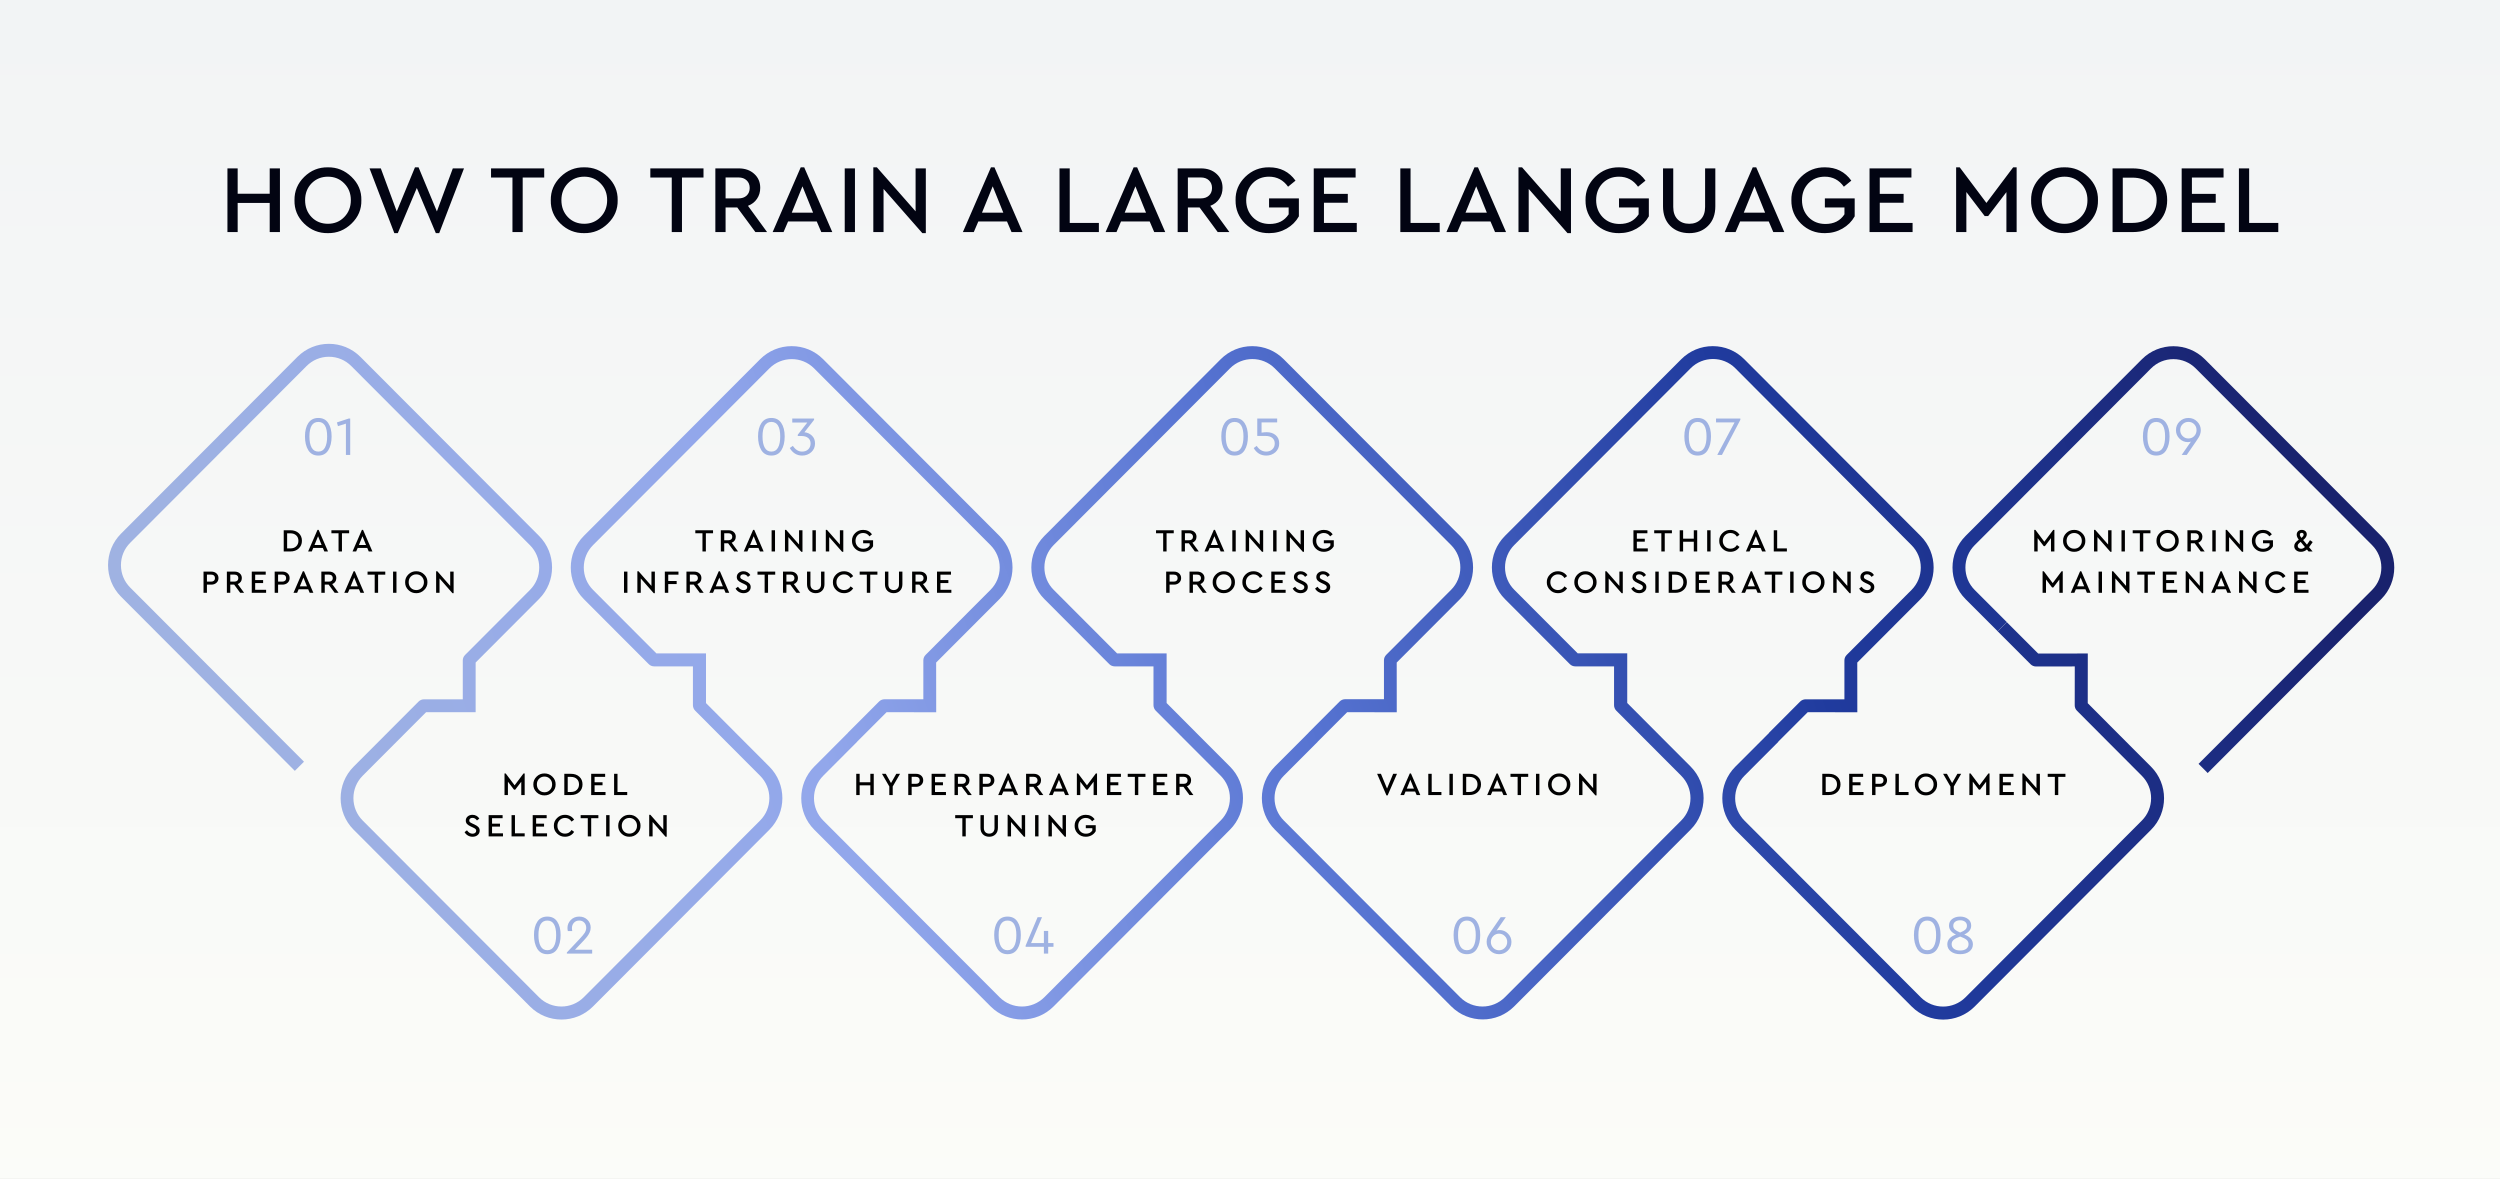
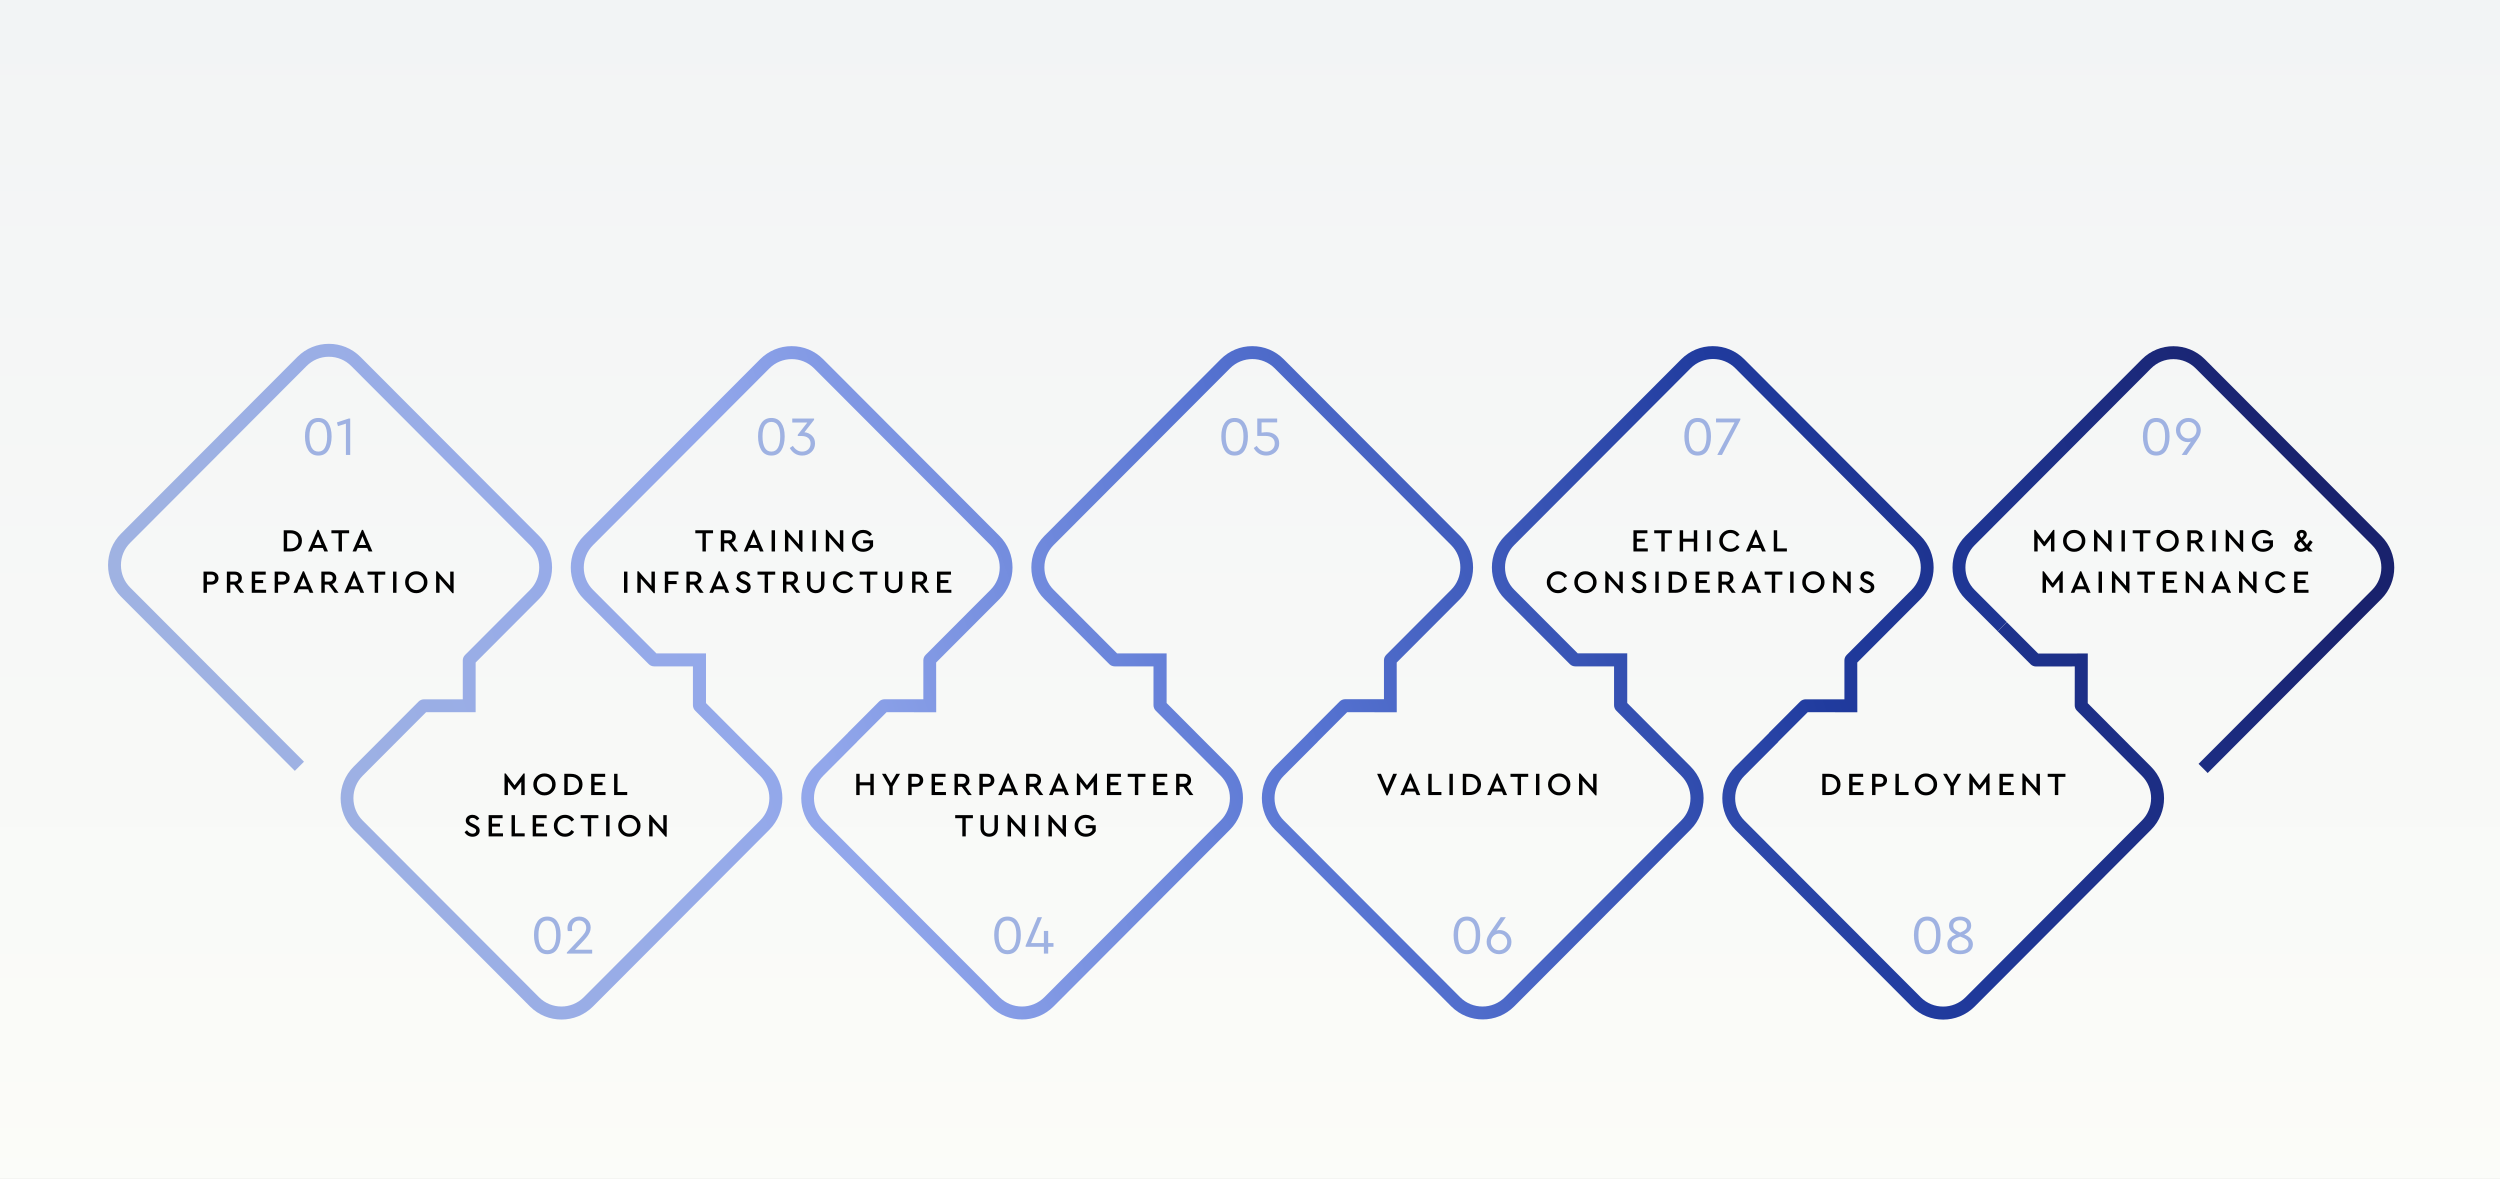
<svg xmlns="http://www.w3.org/2000/svg" width="1088" height="513" viewBox="0 0 1088 513" fill="none">
  <rect x="0" y="0" width="1088" height="513" fill="#333333" stroke="none" />
  <g clip-path="url(#clip0_5410_5184)">
    <rect width="1088" height="513" fill="white" />
    <rect x="-7" width="1095" height="720" fill="url(#paint0_linear_5410_5184)" />
-     <path d="M98.981 101V73.28H103.433V84.326H117.377V73.28H121.829V101H117.377V88.316H103.433V101H98.981ZM128.16 87.14C128.104 83.192 129.518 79.804 132.402 76.976C135.286 74.148 138.716 72.762 142.692 72.818C146.64 72.762 150.07 74.148 152.982 76.976C155.922 79.804 157.35 83.192 157.266 87.14C157.35 91.088 155.922 94.476 152.982 97.304C150.07 100.132 146.64 101.518 142.692 101.462C138.716 101.518 135.272 100.132 132.36 97.304C129.476 94.476 128.076 91.088 128.16 87.14ZM152.688 87.098C152.688 84.186 151.736 81.764 149.832 79.832C147.928 77.872 145.562 76.892 142.734 76.892C139.878 76.892 137.498 77.858 135.594 79.79C133.718 81.722 132.78 84.158 132.78 87.098C132.78 90.066 133.718 92.53 135.594 94.49C137.47 96.422 139.85 97.388 142.734 97.388C145.562 97.388 147.928 96.408 149.832 94.448C151.736 92.488 152.688 90.038 152.688 87.098ZM197.064 73.28H201.936L191.142 101.462H189.672L181.398 81.806L173.124 101.462H171.612L160.818 73.28H165.732L172.662 92.012L180.6 72.818H182.154L190.134 92.012L197.064 73.28ZM223.022 101V77.27H213.698V73.28H236.84V77.27H227.474V101H223.022ZM239.703 87.14C239.647 83.192 241.061 79.804 243.945 76.976C246.829 74.148 250.259 72.762 254.235 72.818C258.183 72.762 261.613 74.148 264.525 76.976C267.465 79.804 268.893 83.192 268.809 87.14C268.893 91.088 267.465 94.476 264.525 97.304C261.613 100.132 258.183 101.518 254.235 101.462C250.259 101.518 246.815 100.132 243.903 97.304C241.019 94.476 239.619 91.088 239.703 87.14ZM264.231 87.098C264.231 84.186 263.279 81.764 261.375 79.832C259.471 77.872 257.105 76.892 254.277 76.892C251.421 76.892 249.041 77.858 247.137 79.79C245.261 81.722 244.323 84.158 244.323 87.098C244.323 90.066 245.261 92.53 247.137 94.49C249.013 96.422 251.393 97.388 254.277 97.388C257.105 97.388 259.471 96.408 261.375 94.448C263.279 92.488 264.231 90.038 264.231 87.098ZM292.345 101V77.27H283.021V73.28H306.163V77.27H296.797V101H292.345ZM333.833 101H328.751L320.855 90.29H315.773V101H311.321V73.28H321.443C324.243 73.28 326.511 74.078 328.247 75.674C329.983 77.242 330.851 79.272 330.851 81.764C330.851 83.584 330.375 85.18 329.423 86.552C328.499 87.924 327.197 88.932 325.517 89.576L333.833 101ZM315.773 77.228V86.342H321.359C322.871 86.342 324.061 85.936 324.929 85.124C325.825 84.284 326.273 83.178 326.273 81.806C326.273 80.434 325.825 79.328 324.929 78.488C324.061 77.648 322.871 77.228 321.359 77.228H315.773ZM357.423 101L355.449 96.38H342.975L341.001 101H336.255L348.477 72.818H349.989L362.211 101H357.423ZM353.853 92.558L349.233 81.092L344.571 92.558H353.853ZM367.626 101V73.28H372.078V101H367.626ZM398.465 73.28H402.917V101.462H401.405L384.521 82.226V101H380.069V72.818H381.623L398.465 91.97V73.28ZM440.214 101L438.24 96.38H425.766L423.792 101H419.046L431.268 72.818H432.78L445.002 101H440.214ZM436.644 92.558L432.024 81.092L427.362 92.558H436.644ZM461.096 101V73.28H465.548V97.01H478.232V101H461.096ZM502.318 101L500.344 96.38H487.87L485.896 101H481.15L493.372 72.818H494.884L507.106 101H502.318ZM498.748 92.558L494.128 81.092L489.466 92.558H498.748ZM535.032 101H529.95L522.054 90.29H516.972V101H512.52V73.28H522.642C525.442 73.28 527.71 74.078 529.446 75.674C531.182 77.242 532.05 79.272 532.05 81.764C532.05 83.584 531.574 85.18 530.622 86.552C529.698 87.924 528.396 88.932 526.716 89.576L535.032 101ZM516.972 77.228V86.342H522.558C524.07 86.342 525.26 85.936 526.128 85.124C527.024 84.284 527.472 83.178 527.472 81.806C527.472 80.434 527.024 79.328 526.128 78.488C525.26 77.648 524.07 77.228 522.558 77.228H516.972ZM537.721 87.14C537.637 83.192 539.037 79.804 541.921 76.976C544.833 74.148 548.305 72.762 552.337 72.818C557.209 72.818 561.031 74.75 563.803 78.614L560.569 81.26C558.497 78.348 555.739 76.892 552.295 76.892C549.383 76.892 546.989 77.858 545.113 79.79C543.265 81.722 542.341 84.158 542.341 87.098C542.341 90.066 543.293 92.544 545.197 94.532C547.129 96.492 549.579 97.472 552.547 97.472C556.243 97.472 559.001 96.072 560.821 93.272V90.29H552.295V86.342H565.273V94.154C564.013 96.394 562.235 98.172 559.939 99.488C557.643 100.804 555.109 101.462 552.337 101.462C548.277 101.518 544.805 100.146 541.921 97.346C539.065 94.518 537.665 91.116 537.721 87.14ZM571.737 101V73.28H589.965V77.27H576.189V84.368H586.563V88.232H576.189V97.01H590.469V101H571.737ZM609.421 101V73.28H613.873V97.01H626.557V101H609.421ZM650.642 101L648.668 96.38H636.194L634.22 101H629.474L641.696 72.818H643.208L655.43 101H650.642ZM647.072 92.558L642.452 81.092L637.79 92.558H647.072ZM679.24 73.28H683.692V101.462H682.18L665.296 82.226V101H660.844V72.818H662.398L679.24 91.97V73.28ZM690.024 87.14C689.94 83.192 691.34 79.804 694.224 76.976C697.136 74.148 700.608 72.762 704.64 72.818C709.512 72.818 713.334 74.75 716.106 78.614L712.872 81.26C710.8 78.348 708.042 76.892 704.598 76.892C701.686 76.892 699.292 77.858 697.416 79.79C695.568 81.722 694.644 84.158 694.644 87.098C694.644 90.066 695.596 92.544 697.5 94.532C699.432 96.492 701.882 97.472 704.85 97.472C708.546 97.472 711.304 96.072 713.124 93.272V90.29H704.598V86.342H717.576V94.154C716.316 96.394 714.538 98.172 712.242 99.488C709.946 100.804 707.412 101.462 704.64 101.462C700.58 101.518 697.108 100.146 694.224 97.346C691.368 94.518 689.968 91.116 690.024 87.14ZM723.746 89.786V73.28H728.198V90.08C728.198 92.376 728.828 94.168 730.088 95.456C731.376 96.744 733.07 97.388 735.17 97.388C737.242 97.388 738.908 96.744 740.168 95.456C741.428 94.168 742.058 92.376 742.058 90.08V73.28H746.51V89.786C746.51 93.37 745.446 96.212 743.318 98.312C741.218 100.412 738.502 101.462 735.17 101.462C731.782 101.462 729.024 100.412 726.896 98.312C724.796 96.212 723.746 93.37 723.746 89.786ZM771.741 101L769.767 96.38H757.293L755.319 101H750.573L762.795 72.818H764.307L776.529 101H771.741ZM768.171 92.558L763.551 81.092L758.889 92.558H768.171ZM779.608 87.14C779.524 83.192 780.924 79.804 783.808 76.976C786.72 74.148 790.192 72.762 794.224 72.818C799.096 72.818 802.918 74.75 805.69 78.614L802.456 81.26C800.384 78.348 797.626 76.892 794.182 76.892C791.27 76.892 788.876 77.858 787 79.79C785.152 81.722 784.228 84.158 784.228 87.098C784.228 90.066 785.18 92.544 787.084 94.532C789.016 96.492 791.466 97.472 794.434 97.472C798.13 97.472 800.888 96.072 802.708 93.272V90.29H794.182V86.342H807.16V94.154C805.9 96.394 804.122 98.172 801.826 99.488C799.53 100.804 796.996 101.462 794.224 101.462C790.164 101.518 786.692 100.146 783.808 97.346C780.952 94.518 779.552 91.116 779.608 87.14ZM813.624 101V73.28H831.852V77.27H818.076V84.368H828.45V88.232H818.076V97.01H832.356V101H813.624ZM876.129 72.818H877.641V101H873.189V83.612L865.251 94.028H863.739L855.759 83.57V101H851.307V72.818H852.861L864.495 88.316L876.129 72.818ZM883.932 87.14C883.876 83.192 885.29 79.804 888.174 76.976C891.058 74.148 894.488 72.762 898.464 72.818C902.412 72.762 905.842 74.148 908.754 76.976C911.694 79.804 913.122 83.192 913.038 87.14C913.122 91.088 911.694 94.476 908.754 97.304C905.842 100.132 902.412 101.518 898.464 101.462C894.488 101.518 891.044 100.132 888.132 97.304C885.248 94.476 883.848 91.088 883.932 87.14ZM908.46 87.098C908.46 84.186 907.508 81.764 905.604 79.832C903.7 77.872 901.334 76.892 898.506 76.892C895.65 76.892 893.27 77.858 891.366 79.79C889.49 81.722 888.552 84.158 888.552 87.098C888.552 90.066 889.49 92.53 891.366 94.49C893.242 96.422 895.622 97.388 898.506 97.388C901.334 97.388 903.7 96.408 905.604 94.448C907.508 92.488 908.46 90.038 908.46 87.098ZM919.383 101V73.28H928.077C932.585 73.28 936.225 74.554 938.997 77.102C941.769 79.65 943.155 82.982 943.155 87.098C943.155 91.158 941.755 94.49 938.955 97.094C936.183 99.698 932.557 101 928.077 101H919.383ZM923.835 97.01H928.035C931.227 97.01 933.775 96.1 935.679 94.28C937.611 92.432 938.577 90.038 938.577 87.098C938.577 84.13 937.625 81.764 935.721 80C933.817 78.208 931.255 77.312 928.035 77.312H923.835V97.01ZM949.464 101V73.28H967.692V77.27H953.916V84.368H964.29V88.232H953.916V97.01H968.196V101H949.464ZM974.376 101V73.28H978.828V97.01H991.512V101H974.376Z" fill="#020412" />
    <path d="M883.691 289.063C884.318 289.692 885.162 290.054 886.055 290.054L902.941 290.03L902.917 306.952C902.917 307.846 903.255 308.693 903.906 309.321L918.404 323.874L932.13 337.629C934.735 340.24 936.158 343.697 936.158 347.371C936.158 351.046 934.735 354.503 932.13 357.113L855.371 434.036C850.015 439.402 841.283 439.402 835.928 434.036L759.169 357.113C756.564 354.503 755.14 351.046 755.14 347.371C755.14 343.697 756.564 340.24 759.169 337.629L773.908 322.859L773.86 322.81L786.717 309.95L808.307 309.974L808.283 288.338L822.733 273.858L835.855 260.707C843.406 253.14 843.406 240.812 835.855 233.245L759.097 156.323C755.43 152.649 750.581 150.642 745.395 150.642C740.208 150.642 735.36 152.673 731.693 156.323L654.934 233.245C647.384 240.812 647.384 253.14 654.934 260.707L668.901 274.704L683.182 289.015C683.833 289.668 684.678 290.006 685.57 290.006H702.432V306.904C702.432 307.798 702.794 308.668 703.421 309.297L717.943 323.85L731.669 337.605C734.274 340.216 735.697 343.673 735.697 347.347C735.697 351.021 734.274 354.478 731.669 357.089L654.91 434.011C649.555 439.378 640.822 439.378 635.467 434.011L558.708 357.089C556.103 354.478 554.68 351.021 554.68 347.347C554.68 343.673 556.103 340.216 558.708 337.605L573.448 322.834L573.423 322.81L586.281 309.95L607.871 309.974L607.847 288.338L622.296 273.858L635.419 260.707C642.969 253.14 642.969 240.812 635.419 233.245L558.66 156.323C554.994 152.649 550.145 150.642 544.958 150.642C539.772 150.642 534.923 152.673 531.257 156.323L454.498 233.245C446.947 240.812 446.947 253.14 454.498 260.707L468.465 274.704L482.746 289.015C483.397 289.668 484.241 290.006 485.134 290.006H501.996V306.904C501.996 307.798 502.358 308.668 502.985 309.297L517.507 323.85L531.233 337.605C533.838 340.216 535.261 343.673 535.261 347.347C535.261 351.021 533.838 354.478 531.233 357.089L454.474 434.011C449.119 439.378 440.386 439.378 435.031 434.011L358.272 357.089C355.667 354.478 354.244 351.021 354.244 347.347C354.244 343.673 355.667 340.216 358.272 337.605L373.011 322.834L372.987 322.81L385.844 309.95L407.434 309.974L407.41 288.338L421.86 273.858L434.983 260.707C442.533 253.14 442.533 240.812 434.983 233.245L358.224 156.323C354.557 152.649 349.708 150.642 344.522 150.642C339.336 150.642 334.487 152.673 330.82 156.323L254.062 233.245C246.511 240.812 246.511 253.14 254.062 260.707L268.029 274.704L282.309 289.015C282.961 289.668 283.805 290.006 284.697 290.006H301.559V306.904C301.559 307.798 301.921 308.668 302.548 309.297L317.07 323.85L330.796 337.605C333.401 340.216 334.825 343.673 334.825 347.347C334.825 351.021 333.401 354.478 330.796 357.089L254.037 434.011C248.682 439.378 239.95 439.378 234.594 434.011L157.836 357.089C155.23 354.478 153.807 351.021 153.807 347.347C153.807 343.673 155.23 340.216 157.836 337.605L172.575 322.834L185.432 309.95H206.998V288.338L221.472 273.833L234.594 260.683C242.145 253.116 242.145 240.787 234.594 233.221L156.847 155.308C149.296 147.741 136.994 147.741 129.443 155.308L52.684 232.23C45.134 239.796 45.134 252.125 52.684 259.692L128.309 335.478L132.29 331.489L56.665 255.703C54.059 253.092 52.636 249.635 52.636 245.961C52.636 242.286 54.059 238.829 56.665 236.219L133.423 159.296C136.029 156.686 139.478 155.259 143.145 155.259C146.812 155.259 150.261 156.686 152.866 159.296L230.638 237.258C233.244 239.869 234.667 243.326 234.667 247C234.667 250.675 233.244 254.132 230.638 256.742L217.515 269.893L202.39 285.05C201.739 285.703 201.401 286.549 201.401 287.444V304.341H184.54C183.623 304.341 182.779 304.704 182.151 305.332L168.643 318.87L153.904 333.64C146.353 341.207 146.353 353.536 153.904 361.102L230.662 438.024C234.45 441.82 239.395 443.705 244.364 443.705C249.333 443.705 254.279 441.82 258.066 438.024L334.825 361.102C342.375 353.536 342.375 341.207 334.825 333.64L321.099 319.885L307.252 305.985V284.373H285.686L272.057 270.715L258.09 256.718C255.485 254.107 254.062 250.65 254.062 246.976C254.062 243.302 255.485 239.845 258.09 237.234L334.849 160.312C340.204 154.945 348.937 154.945 354.292 160.312L431.051 237.234C433.656 239.845 435.079 243.302 435.079 246.976C435.079 250.65 433.656 254.107 431.051 256.718L417.928 269.869L402.827 285.002C402.176 285.655 401.838 286.501 401.838 287.395V304.317H384.952C384.059 304.317 383.191 304.68 382.564 305.308L369.031 318.87L369.055 318.894L354.364 333.616C346.814 341.183 346.814 353.511 354.364 361.078L431.123 438C434.91 441.795 439.855 443.681 444.825 443.681C449.794 443.681 454.739 441.795 458.526 438L535.285 361.078C542.836 353.511 542.836 341.183 535.285 333.616L521.559 319.861L507.713 305.961V284.349H486.147L472.518 270.691L458.551 256.694C455.945 254.083 454.522 250.626 454.522 246.952C454.522 243.277 455.945 239.82 458.551 237.21L535.309 160.288C540.665 154.921 549.397 154.921 554.752 160.288L631.511 237.21C634.116 239.82 635.54 243.277 635.54 246.952C635.54 250.626 634.116 254.083 631.511 256.694L618.388 269.845L603.287 284.978C602.636 285.63 602.298 286.477 602.298 287.371V304.293H585.412C584.52 304.293 583.651 304.655 583.024 305.284L569.491 318.846L569.515 318.87L554.825 333.592C547.274 341.158 547.274 353.487 554.825 361.054L631.583 437.976C635.371 441.771 640.316 443.657 645.285 443.657C650.254 443.657 655.2 441.771 658.987 437.976L735.746 361.054C743.296 353.487 743.296 341.158 735.746 333.592L722.02 319.837L708.173 305.937V284.325H686.608L672.978 270.667L659.011 256.67C656.406 254.059 654.983 250.602 654.983 246.928C654.983 243.253 656.406 239.796 659.011 237.185L735.77 160.263C741.125 154.897 749.858 154.897 755.213 160.263L831.899 237.258C834.505 239.869 835.928 243.326 835.928 247C835.928 250.675 834.505 254.132 831.899 256.742L818.776 269.893L803.676 285.026C803.024 285.679 802.687 286.525 802.687 287.419V304.341H785.801C784.908 304.341 784.04 304.704 783.412 305.332L769.879 318.894L769.928 318.942L755.213 333.664C747.662 341.231 747.662 353.56 755.213 361.126L831.972 438.048C835.759 441.844 840.704 443.729 845.673 443.729C850.643 443.729 855.588 441.844 859.375 438.048L936.134 361.126C943.684 353.56 943.684 341.231 936.134 333.664L922.408 319.909L908.586 306.033L908.61 284.398L887.02 284.422L873.366 270.763L869.386 274.752L883.691 289.063Z" fill="url(#paint1_linear_5410_5184)" />
    <path d="M1036.32 233.269L959.558 156.347C952.007 148.78 939.705 148.78 932.154 156.347L855.395 233.269C847.845 240.835 847.845 253.164 855.395 260.731L869.386 274.727L873.367 270.739L859.376 256.742C856.77 254.131 855.347 250.674 855.347 247C855.347 243.325 856.77 239.868 859.376 237.258L936.134 160.335C938.74 157.725 942.189 156.298 945.856 156.298C949.522 156.298 952.972 157.725 955.577 160.335L1032.34 237.258C1034.94 239.868 1036.36 243.325 1036.36 247C1036.36 250.674 1034.94 254.131 1032.34 256.742L956.808 332.431L960.788 336.42L1036.32 260.731C1043.87 253.164 1043.87 240.835 1036.32 233.269Z" fill="url(#paint2_linear_5410_5184)" />
    <path d="M134.165 195.936C133.205 194.368 132.725 192.368 132.725 189.936C132.725 187.504 133.213 185.56 134.189 184.104C135.181 182.632 136.629 181.896 138.533 181.896C140.453 181.896 141.893 182.632 142.853 184.104C143.829 185.56 144.317 187.504 144.317 189.936C144.317 192.368 143.837 194.368 142.877 195.936C141.917 197.488 140.469 198.264 138.533 198.264C136.597 198.264 135.141 197.488 134.165 195.936ZM142.373 189.96C142.373 185.736 141.093 183.624 138.533 183.624C135.957 183.624 134.669 185.736 134.669 189.96C134.669 192.04 134.989 193.656 135.629 194.808C136.269 195.96 137.237 196.536 138.533 196.536C139.829 196.536 140.789 195.96 141.413 194.808C142.053 193.656 142.373 192.04 142.373 189.96ZM151.714 182.16H152.41V198H150.538V184.368L147.082 185.448L146.626 183.84L151.714 182.16Z" fill="#9FB2E2" />
    <path d="M233.829 412.936C232.869 411.368 232.389 409.368 232.389 406.936C232.389 404.504 232.877 402.56 233.853 401.104C234.845 399.632 236.293 398.896 238.197 398.896C240.117 398.896 241.557 399.632 242.517 401.104C243.493 402.56 243.981 404.504 243.981 406.936C243.981 409.368 243.501 411.368 242.541 412.936C241.581 414.488 240.133 415.264 238.197 415.264C236.261 415.264 234.805 414.488 233.829 412.936ZM242.037 406.96C242.037 402.736 240.757 400.624 238.197 400.624C235.621 400.624 234.333 402.736 234.333 406.96C234.333 409.04 234.653 410.656 235.293 411.808C235.933 412.96 236.901 413.536 238.197 413.536C239.493 413.536 240.453 412.96 241.077 411.808C241.717 410.656 242.037 409.04 242.037 406.96ZM250.25 413.32H257.714V415H246.698V414.52L252.338 408.52C253.362 407.448 254.082 406.576 254.498 405.904C254.914 405.216 255.122 404.512 255.122 403.792C255.122 402.896 254.842 402.144 254.282 401.536C253.722 400.928 252.986 400.624 252.074 400.624C251.114 400.624 250.346 400.944 249.77 401.584C249.194 402.24 248.906 403.008 248.906 403.888C248.906 404.336 248.954 404.776 249.05 405.208H247.13C247.018 404.808 246.962 404.344 246.962 403.816C246.962 402.504 247.442 401.36 248.402 400.384C249.362 399.392 250.586 398.896 252.074 398.896C253.514 398.896 254.706 399.36 255.65 400.288C256.594 401.2 257.066 402.336 257.066 403.696C257.066 404.448 256.914 405.152 256.61 405.808C256.322 406.432 255.97 407.016 255.554 407.56C255.138 408.104 254.538 408.792 253.754 409.624L250.25 413.32Z" fill="#9FB2E2" />
    <path d="M331.344 195.936C330.384 194.368 329.904 192.368 329.904 189.936C329.904 187.504 330.392 185.56 331.368 184.104C332.36 182.632 333.808 181.896 335.712 181.896C337.632 181.896 339.072 182.632 340.032 184.104C341.008 185.56 341.496 187.504 341.496 189.936C341.496 192.368 341.016 194.368 340.056 195.936C339.096 197.488 337.648 198.264 335.712 198.264C333.776 198.264 332.32 197.488 331.344 195.936ZM339.552 189.96C339.552 185.736 338.272 183.624 335.712 183.624C333.136 183.624 331.848 185.736 331.848 189.96C331.848 192.04 332.168 193.656 332.808 194.808C333.448 195.96 334.416 196.536 335.712 196.536C337.008 196.536 337.968 195.96 338.592 194.808C339.232 193.656 339.552 192.04 339.552 189.96ZM354.702 192.984C354.702 194.536 354.15 195.808 353.046 196.8C351.958 197.776 350.638 198.264 349.086 198.264C347.918 198.264 346.862 197.968 345.918 197.376C344.99 196.768 344.254 195.968 343.71 194.976L345.03 194.04C346.166 195.704 347.51 196.536 349.062 196.536C350.15 196.536 351.038 196.216 351.726 195.576C352.414 194.92 352.758 194.064 352.758 193.008C352.758 191.984 352.406 191.184 351.702 190.608C351.014 190.032 350.03 189.744 348.75 189.744H347.19V189.192L351.342 183.888H344.79V182.16H354.294V182.712L350.094 188.112C351.374 188.24 352.462 188.736 353.358 189.6C354.254 190.448 354.702 191.576 354.702 192.984Z" fill="#9FB2E2" />
    <path d="M532.946 195.936C531.986 194.368 531.506 192.368 531.506 189.936C531.506 187.504 531.994 185.56 532.97 184.104C533.962 182.632 535.41 181.896 537.314 181.896C539.234 181.896 540.674 182.632 541.634 184.104C542.61 185.56 543.098 187.504 543.098 189.936C543.098 192.368 542.618 194.368 541.658 195.936C540.698 197.488 539.25 198.264 537.314 198.264C535.378 198.264 533.922 197.488 532.946 195.936ZM541.154 189.96C541.154 185.736 539.874 183.624 537.314 183.624C534.738 183.624 533.45 185.736 533.45 189.96C533.45 192.04 533.77 193.656 534.41 194.808C535.05 195.96 536.018 196.536 537.314 196.536C538.61 196.536 539.57 195.96 540.194 194.808C540.834 193.656 541.154 192.04 541.154 189.96ZM556.712 192.984C556.712 194.536 556.16 195.808 555.056 196.8C553.952 197.776 552.632 198.264 551.096 198.264C549.88 198.264 548.8 197.976 547.855 197.4C546.928 196.808 546.184 196.008 545.624 195L546.92 194.04C548.008 195.704 549.392 196.536 551.072 196.536C552.144 196.536 553.024 196.208 553.712 195.552C554.416 194.896 554.768 194.048 554.768 193.008C554.768 191.968 554.416 191.16 553.712 190.584C553.024 190.008 552.032 189.72 550.736 189.72H547.16V182.16H555.824V183.84H549.032V188.28C549.832 188.152 550.584 188.088 551.288 188.088C552.84 188.088 554.128 188.512 555.152 189.36C556.192 190.208 556.712 191.416 556.712 192.984Z" fill="#9FB2E2" />
    <path d="M634.04 412.936C633.08 411.368 632.6 409.368 632.6 406.936C632.6 404.504 633.088 402.56 634.064 401.104C635.056 399.632 636.504 398.896 638.408 398.896C640.328 398.896 641.768 399.632 642.728 401.104C643.704 402.56 644.192 404.504 644.192 406.936C644.192 409.368 643.712 411.368 642.752 412.936C641.792 414.488 640.344 415.264 638.408 415.264C636.472 415.264 635.016 414.488 634.04 412.936ZM642.248 406.96C642.248 402.736 640.968 400.624 638.408 400.624C635.832 400.624 634.544 402.736 634.544 406.96C634.544 409.04 634.864 410.656 635.504 411.808C636.144 412.96 637.112 413.536 638.408 413.536C639.704 413.536 640.664 412.96 641.288 411.808C641.928 410.656 642.248 409.04 642.248 406.96ZM657.781 409.936C657.781 411.44 657.253 412.704 656.197 413.728C655.157 414.752 653.885 415.264 652.381 415.264C650.877 415.264 649.597 414.752 648.541 413.728C647.501 412.704 646.981 411.432 646.981 409.912C646.981 409.112 647.125 408.384 647.413 407.728C647.765 407.008 648.237 406.216 648.829 405.352C648.893 405.272 648.957 405.184 649.021 405.088C649.101 404.976 649.149 404.904 649.165 404.872L653.101 399.16H655.333L651.301 404.968C651.685 404.824 652.125 404.752 652.621 404.752C654.029 404.752 655.237 405.256 656.245 406.264C657.269 407.272 657.781 408.496 657.781 409.936ZM655.933 409.936C655.933 408.944 655.589 408.096 654.901 407.392C654.213 406.688 653.373 406.336 652.381 406.336C651.389 406.336 650.549 406.688 649.861 407.392C649.173 408.096 648.829 408.944 648.829 409.936C648.829 410.944 649.173 411.8 649.861 412.504C650.549 413.208 651.389 413.56 652.381 413.56C653.373 413.56 654.213 413.208 654.901 412.504C655.589 411.8 655.933 410.944 655.933 409.936Z" fill="#9FB2E2" />
    <path d="M834.383 412.936C833.423 411.368 832.943 409.368 832.943 406.936C832.943 404.504 833.431 402.56 834.407 401.104C835.399 399.632 836.847 398.896 838.751 398.896C840.671 398.896 842.111 399.632 843.071 401.104C844.047 402.56 844.535 404.504 844.535 406.936C844.535 409.368 844.055 411.368 843.095 412.936C842.135 414.488 840.687 415.264 838.751 415.264C836.815 415.264 835.359 414.488 834.383 412.936ZM842.591 406.96C842.591 402.736 841.311 400.624 838.751 400.624C836.175 400.624 834.887 402.736 834.887 406.96C834.887 409.04 835.207 410.656 835.847 411.808C836.487 412.96 837.455 413.536 838.751 413.536C840.047 413.536 841.007 412.96 841.631 411.808C842.271 410.656 842.591 409.04 842.591 406.96ZM858.605 410.968C858.605 412.248 858.093 413.288 857.069 414.088C856.061 414.872 854.725 415.264 853.061 415.264C851.397 415.264 850.045 414.864 849.005 414.064C847.981 413.264 847.469 412.224 847.469 410.944C847.469 409.008 848.725 407.6 851.237 406.72C849.221 405.792 848.213 404.496 848.213 402.832C848.213 401.6 848.669 400.64 849.581 399.952C850.525 399.248 851.685 398.896 853.061 398.896C854.405 398.896 855.541 399.248 856.469 399.952C857.397 400.64 857.861 401.6 857.861 402.832C857.861 404.512 856.853 405.8 854.837 406.696C857.349 407.624 858.605 409.048 858.605 410.968ZM853.037 405.832C854.093 405.416 854.853 404.992 855.317 404.56C855.781 404.112 856.013 403.56 856.013 402.904C856.013 402.168 855.741 401.584 855.197 401.152C854.653 400.72 853.941 400.504 853.061 400.504C852.165 400.504 851.437 400.72 850.877 401.152C850.333 401.584 850.061 402.168 850.061 402.904C850.061 403.544 850.293 404.08 850.757 404.512C851.221 404.944 851.981 405.384 853.037 405.832ZM856.709 410.896C856.709 410.112 856.421 409.48 855.845 409C855.285 408.52 854.357 408.048 853.061 407.584C851.765 408.048 850.821 408.528 850.229 409.024C849.653 409.504 849.365 410.128 849.365 410.896C849.365 411.728 849.693 412.4 850.349 412.912C851.005 413.408 851.909 413.656 853.061 413.656C854.213 413.656 855.109 413.408 855.749 412.912C856.389 412.416 856.709 411.744 856.709 410.896Z" fill="#9FB2E2" />
    <path d="M434.11 412.936C433.15 411.368 432.67 409.368 432.67 406.936C432.67 404.504 433.158 402.56 434.134 401.104C435.126 399.632 436.574 398.896 438.478 398.896C440.398 398.896 441.838 399.632 442.798 401.104C443.774 402.56 444.262 404.504 444.262 406.936C444.262 409.368 443.782 411.368 442.822 412.936C441.862 414.488 440.414 415.264 438.478 415.264C436.542 415.264 435.086 414.488 434.11 412.936ZM442.318 406.96C442.318 402.736 441.038 400.624 438.478 400.624C435.902 400.624 434.614 402.736 434.614 406.96C434.614 409.04 434.934 410.656 435.574 411.808C436.214 412.96 437.182 413.536 438.478 413.536C439.774 413.536 440.734 412.96 441.358 411.808C441.998 410.656 442.318 409.04 442.318 406.96ZM458.476 410.416V412.048H456.172V415H454.3V412.048H446.356V411.52L451.564 399.16H453.484L448.732 410.416H454.3V405.136H456.172V410.416H458.476Z" fill="#9FB2E2" />
    <path d="M934.04 195.936C933.08 194.368 932.6 192.368 932.6 189.936C932.6 187.504 933.088 185.56 934.064 184.104C935.056 182.632 936.504 181.896 938.408 181.896C940.328 181.896 941.768 182.632 942.728 184.104C943.704 185.56 944.192 187.504 944.192 189.936C944.192 192.368 943.712 194.368 942.752 195.936C941.792 197.488 940.344 198.264 938.408 198.264C936.472 198.264 935.016 197.488 934.04 195.936ZM942.248 189.96C942.248 185.736 940.968 183.624 938.408 183.624C935.832 183.624 934.544 185.736 934.544 189.96C934.544 192.04 934.864 193.656 935.504 194.808C936.144 195.96 937.112 196.536 938.408 196.536C939.704 196.536 940.664 195.96 941.288 194.808C941.928 193.656 942.248 192.04 942.248 189.96ZM957.781 187.248C957.781 187.856 957.685 188.44 957.493 189C957.333 189.512 957.117 189.976 956.845 190.392C956.589 190.824 956.173 191.456 955.597 192.288L951.661 198H949.453L953.485 192.192C953.101 192.336 952.653 192.408 952.141 192.408C950.749 192.408 949.541 191.904 948.517 190.896C947.493 189.888 946.981 188.664 946.981 187.224C946.981 185.72 947.509 184.456 948.565 183.432C949.621 182.408 950.901 181.896 952.405 181.896C953.893 181.896 955.157 182.416 956.197 183.456C957.253 184.48 957.781 185.744 957.781 187.248ZM955.933 187.2C955.933 186.176 955.597 185.32 954.925 184.632C954.253 183.944 953.413 183.6 952.405 183.6C951.397 183.6 950.549 183.944 949.861 184.632C949.173 185.32 948.829 186.176 948.829 187.2C948.829 188.208 949.173 189.064 949.861 189.768C950.549 190.472 951.397 190.824 952.405 190.824C953.413 190.824 954.253 190.472 954.925 189.768C955.597 189.064 955.933 188.208 955.933 187.2Z" fill="#9FB2E2" />
    <path d="M734.469 195.936C733.509 194.368 733.029 192.368 733.029 189.936C733.029 187.504 733.517 185.56 734.493 184.104C735.485 182.632 736.933 181.896 738.837 181.896C740.757 181.896 742.197 182.632 743.157 184.104C744.133 185.56 744.621 187.504 744.621 189.936C744.621 192.368 744.141 194.368 743.181 195.936C742.221 197.488 740.773 198.264 738.837 198.264C736.901 198.264 735.445 197.488 734.469 195.936ZM742.677 189.96C742.677 185.736 741.397 183.624 738.837 183.624C736.261 183.624 734.973 185.736 734.973 189.96C734.973 192.04 735.293 193.656 735.933 194.808C736.573 195.96 737.541 196.536 738.837 196.536C740.133 196.536 741.093 195.96 741.717 194.808C742.357 193.656 742.677 192.04 742.677 189.96ZM746.817 182.16H757.401V182.712L749.385 198H747.345L754.881 183.84H746.817V182.16Z" fill="#9FB2E2" />
    <path d="M123.475 240V230.76H126.373C127.876 230.76 129.089 231.185 130.013 232.034C130.937 232.883 131.399 233.994 131.399 235.366C131.399 236.719 130.933 237.83 129.999 238.698C129.075 239.566 127.867 240 126.373 240H123.475ZM124.959 238.67H126.359C127.423 238.67 128.273 238.367 128.907 237.76C129.551 237.144 129.873 236.346 129.873 235.366C129.873 234.377 129.556 233.588 128.921 233C128.287 232.403 127.433 232.104 126.359 232.104H124.959V238.67ZM141.152 240L140.494 238.46H136.336L135.678 240H134.096L138.17 230.606H138.674L142.748 240H141.152ZM139.962 237.186L138.422 233.364L136.868 237.186H139.962ZM147.337 240V232.09H144.229V230.76H151.943V232.09H148.821V240H147.337ZM160.478 240L159.82 238.46H155.662L155.004 240H153.422L157.496 230.606H158L162.074 240H160.478ZM159.288 237.186L157.748 233.364L156.194 237.186H159.288ZM88.573 258V248.76H91.947C92.88 248.76 93.636 249.026 94.215 249.558C94.794 250.081 95.083 250.757 95.083 251.588C95.083 252.419 94.789 253.1 94.201 253.632C93.623 254.164 92.871 254.43 91.947 254.43H90.057V258H88.573ZM90.057 253.114H91.919C92.433 253.114 92.834 252.979 93.123 252.708C93.412 252.437 93.557 252.069 93.557 251.602C93.557 251.135 93.412 250.767 93.123 250.496C92.834 250.216 92.433 250.076 91.919 250.076H90.057V253.114ZM106.239 258H104.545L101.913 254.43H100.219V258H98.735V248.76H102.109C103.043 248.76 103.799 249.026 104.377 249.558C104.956 250.081 105.245 250.757 105.245 251.588C105.245 252.195 105.087 252.727 104.769 253.184C104.461 253.641 104.027 253.977 103.467 254.192L106.239 258ZM100.219 250.076V253.114H102.081C102.585 253.114 102.982 252.979 103.271 252.708C103.57 252.428 103.719 252.059 103.719 251.602C103.719 251.145 103.57 250.776 103.271 250.496C102.982 250.216 102.585 250.076 102.081 250.076H100.219ZM109.567 258V248.76H115.643V250.09H111.051V252.456H114.509V253.744H111.051V256.67H115.811V258H109.567ZM119.538 258V248.76H122.912C123.845 248.76 124.601 249.026 125.18 249.558C125.759 250.081 126.048 250.757 126.048 251.588C126.048 252.419 125.754 253.1 125.166 253.632C124.587 254.164 123.836 254.43 122.912 254.43H121.022V258H119.538ZM121.022 253.114H122.884C123.397 253.114 123.799 252.979 124.088 252.708C124.377 252.437 124.522 252.069 124.522 251.602C124.522 251.135 124.377 250.767 124.088 250.496C123.799 250.216 123.397 250.076 122.884 250.076H121.022V253.114ZM134.781 258L134.123 256.46H129.965L129.307 258H127.725L131.799 248.606H132.303L136.377 258H134.781ZM133.591 255.186L132.051 251.364L130.497 255.186H133.591ZM147.353 258H145.659L143.027 254.43H141.333V258H139.849V248.76H143.223C144.156 248.76 144.912 249.026 145.491 249.558C146.069 250.081 146.359 250.757 146.359 251.588C146.359 252.195 146.2 252.727 145.883 253.184C145.575 253.641 145.141 253.977 144.581 254.192L147.353 258ZM141.333 250.076V253.114H143.195C143.699 253.114 144.095 252.979 144.385 252.708C144.683 252.428 144.833 252.059 144.833 251.602C144.833 251.145 144.683 250.776 144.385 250.496C144.095 250.216 143.699 250.076 143.195 250.076H141.333ZM156.883 258L156.225 256.46H152.067L151.409 258H149.827L153.901 248.606H154.405L158.479 258H156.883ZM155.693 255.186L154.153 251.364L152.599 255.186H155.693ZM163.067 258V250.09H159.959V248.76H167.673V250.09H164.551V258H163.067ZM171.059 258V248.76H172.543V258H171.059ZM176.314 253.38C176.295 252.064 176.767 250.935 177.728 249.992C178.689 249.049 179.833 248.587 181.158 248.606C182.474 248.587 183.617 249.049 184.588 249.992C185.568 250.935 186.044 252.064 186.016 253.38C186.044 254.696 185.568 255.825 184.588 256.768C183.617 257.711 182.474 258.173 181.158 258.154C179.833 258.173 178.685 257.711 177.714 256.768C176.753 255.825 176.286 254.696 176.314 253.38ZM184.49 253.366C184.49 252.395 184.173 251.588 183.538 250.944C182.903 250.291 182.115 249.964 181.172 249.964C180.22 249.964 179.427 250.286 178.792 250.93C178.167 251.574 177.854 252.386 177.854 253.366C177.854 254.355 178.167 255.177 178.792 255.83C179.417 256.474 180.211 256.796 181.172 256.796C182.115 256.796 182.903 256.469 183.538 255.816C184.173 255.163 184.49 254.346 184.49 253.366ZM195.93 248.76H197.414V258.154H196.91L191.282 251.742V258H189.798V248.606H190.316L195.93 254.99V248.76Z" fill="black" />
    <path d="M227.837 336.606H228.341V346H226.857V340.204L224.211 343.676H223.707L221.047 340.19V346H219.563V336.606H220.081L223.959 341.772L227.837 336.606ZM232.105 341.38C232.086 340.064 232.558 338.935 233.519 337.992C234.48 337.049 235.624 336.587 236.949 336.606C238.265 336.587 239.408 337.049 240.379 337.992C241.359 338.935 241.835 340.064 241.807 341.38C241.835 342.696 241.359 343.825 240.379 344.768C239.408 345.711 238.265 346.173 236.949 346.154C235.624 346.173 234.476 345.711 233.505 344.768C232.544 343.825 232.077 342.696 232.105 341.38ZM240.281 341.366C240.281 340.395 239.964 339.588 239.329 338.944C238.694 338.291 237.906 337.964 236.963 337.964C236.011 337.964 235.218 338.286 234.583 338.93C233.958 339.574 233.645 340.386 233.645 341.366C233.645 342.355 233.958 343.177 234.583 343.83C235.208 344.474 236.002 344.796 236.963 344.796C237.906 344.796 238.694 344.469 239.329 343.816C239.964 343.163 240.281 342.346 240.281 341.366ZM245.589 346V336.76H248.487C249.989 336.76 251.203 337.185 252.127 338.034C253.051 338.883 253.513 339.994 253.513 341.366C253.513 342.719 253.046 343.83 252.113 344.698C251.189 345.566 249.98 346 248.487 346H245.589ZM247.073 344.67H248.473C249.537 344.67 250.386 344.367 251.021 343.76C251.665 343.144 251.987 342.346 251.987 341.366C251.987 340.377 251.669 339.588 251.035 339C250.4 338.403 249.546 338.104 248.473 338.104H247.073V344.67ZM257.282 346V336.76H263.358V338.09H258.766V340.456H262.224V341.744H258.766V344.67H263.526V346H257.282ZM267.253 346V336.76H268.737V344.67H272.965V346H267.253ZM202.179 362.152L203.229 361.354C203.901 362.334 204.708 362.824 205.651 362.824C206.127 362.824 206.509 362.707 206.799 362.474C207.097 362.241 207.247 361.928 207.247 361.536C207.247 361.219 207.149 360.971 206.953 360.794C206.757 360.607 206.402 360.393 205.889 360.15L204.867 359.674C204.148 359.347 203.607 358.988 203.243 358.596C202.888 358.195 202.711 357.7 202.711 357.112C202.711 356.375 202.991 355.773 203.551 355.306C204.111 354.839 204.801 354.606 205.623 354.606C206.267 354.606 206.85 354.755 207.373 355.054C207.905 355.353 208.315 355.754 208.605 356.258L207.569 357.056C207.065 356.309 206.416 355.936 205.623 355.936C205.212 355.936 204.876 356.034 204.615 356.23C204.353 356.426 204.223 356.701 204.223 357.056C204.232 357.224 204.251 357.364 204.279 357.476C204.316 357.579 204.405 357.691 204.545 357.812C204.685 357.924 204.783 357.994 204.839 358.022C204.895 358.05 205.077 358.143 205.385 358.302C205.441 358.33 205.483 358.353 205.511 358.372L206.547 358.848C207.321 359.203 207.881 359.581 208.227 359.982C208.581 360.383 208.759 360.883 208.759 361.48C208.759 362.273 208.465 362.917 207.877 363.412C207.298 363.907 206.561 364.154 205.665 364.154C204.918 364.154 204.241 363.977 203.635 363.622C203.028 363.267 202.543 362.777 202.179 362.152ZM212.657 364V354.76H218.733V356.09H214.141V358.456H217.599V359.744H214.141V362.67H218.901V364H212.657ZM222.628 364V354.76H224.112V362.67H228.34V364H222.628ZM231.833 364V354.76H237.909V356.09H233.317V358.456H236.775V359.744H233.317V362.67H238.077V364H231.833ZM241.039 359.38C241.011 358.064 241.482 356.935 242.453 355.992C243.423 355.049 244.571 354.587 245.897 354.606C246.737 354.606 247.507 354.797 248.207 355.18C248.907 355.563 249.457 356.081 249.859 356.734L248.739 357.56C248.057 356.496 247.115 355.964 245.911 355.964C244.959 355.964 244.165 356.291 243.531 356.944C242.896 357.588 242.579 358.4 242.579 359.38C242.579 360.36 242.896 361.177 243.531 361.83C244.165 362.474 244.959 362.796 245.911 362.796C247.115 362.796 248.057 362.264 248.739 361.2L249.859 362.026C249.457 362.689 248.907 363.211 248.207 363.594C247.516 363.967 246.746 364.154 245.897 364.154C244.571 364.173 243.423 363.711 242.453 362.768C241.482 361.825 241.011 360.696 241.039 359.38ZM255.804 364V356.09H252.696V354.76H260.41V356.09H257.288V364H255.804ZM263.796 364V354.76H265.28V364H263.796ZM269.05 359.38C269.032 358.064 269.503 356.935 270.464 355.992C271.426 355.049 272.569 354.587 273.894 354.606C275.21 354.587 276.354 355.049 277.324 355.992C278.304 356.935 278.78 358.064 278.752 359.38C278.78 360.696 278.304 361.825 277.324 362.768C276.354 363.711 275.21 364.173 273.894 364.154C272.569 364.173 271.421 363.711 270.45 362.768C269.489 361.825 269.022 360.696 269.05 359.38ZM277.226 359.366C277.226 358.395 276.909 357.588 276.274 356.944C275.64 356.291 274.851 355.964 273.908 355.964C272.956 355.964 272.163 356.286 271.528 356.93C270.903 357.574 270.59 358.386 270.59 359.366C270.59 360.355 270.903 361.177 271.528 361.83C272.154 362.474 272.947 362.796 273.908 362.796C274.851 362.796 275.64 362.469 276.274 361.816C276.909 361.163 277.226 360.346 277.226 359.366ZM288.666 354.76H290.15V364.154H289.646L284.018 357.742V364H282.534V354.606H283.052L288.666 360.99V354.76Z" fill="black" />
    <path d="M305.71 240V232.09H302.602V230.76H310.316V232.09H307.194V240H305.71ZM321.206 240H319.512L316.88 236.43H315.186V240H313.702V230.76H317.076C318.009 230.76 318.765 231.026 319.344 231.558C319.923 232.081 320.212 232.757 320.212 233.588C320.212 234.195 320.053 234.727 319.736 235.184C319.428 235.641 318.994 235.977 318.434 236.192L321.206 240ZM315.186 232.076V235.114H317.048C317.552 235.114 317.949 234.979 318.238 234.708C318.537 234.428 318.686 234.059 318.686 233.602C318.686 233.145 318.537 232.776 318.238 232.496C317.949 232.216 317.552 232.076 317.048 232.076H315.186ZM330.736 240L330.078 238.46H325.92L325.262 240H323.68L327.754 230.606H328.258L332.332 240H330.736ZM329.546 237.186L328.006 233.364L326.452 237.186H329.546ZM335.804 240V230.76H337.288V240H335.804ZM347.75 230.76H349.234V240.154H348.73L343.102 233.742V240H341.618V230.606H342.136L347.75 236.99V230.76ZM353.571 240V230.76H355.055V240H353.571ZM365.518 230.76H367.002V240.154H366.498L360.87 233.742V240H359.386V230.606H359.904L365.518 236.99V230.76ZM370.779 235.38C370.751 234.064 371.217 232.935 372.179 231.992C373.149 231.049 374.307 230.587 375.651 230.606C377.275 230.606 378.549 231.25 379.473 232.538L378.395 233.42C377.704 232.449 376.785 231.964 375.637 231.964C374.666 231.964 373.868 232.286 373.243 232.93C372.627 233.574 372.319 234.386 372.319 235.366C372.319 236.355 372.636 237.181 373.271 237.844C373.915 238.497 374.731 238.824 375.721 238.824C376.953 238.824 377.872 238.357 378.479 237.424V236.43H375.637V235.114H379.963V237.718C379.543 238.465 378.95 239.057 378.185 239.496C377.419 239.935 376.575 240.154 375.651 240.154C374.297 240.173 373.14 239.715 372.179 238.782C371.227 237.839 370.76 236.705 370.779 235.38ZM271.565 258V248.76H273.049V258H271.565ZM283.512 248.76H284.996V258.154H284.492L278.864 251.742V258H277.38V248.606H277.898L283.512 254.99V248.76ZM289.333 258V248.76H295.269V250.09H290.817V252.848H294.485V254.192H290.817V258H289.333ZM306.247 258H304.553L301.921 254.43H300.227V258H298.743V248.76H302.117C303.05 248.76 303.806 249.026 304.385 249.558C304.964 250.081 305.253 250.757 305.253 251.588C305.253 252.195 305.094 252.727 304.777 253.184C304.469 253.641 304.035 253.977 303.475 254.192L306.247 258ZM300.227 250.076V253.114H302.089C302.593 253.114 302.99 252.979 303.279 252.708C303.578 252.428 303.727 252.059 303.727 251.602C303.727 251.145 303.578 250.776 303.279 250.496C302.99 250.216 302.593 250.076 302.089 250.076H300.227ZM315.777 258L315.119 256.46H310.961L310.303 258H308.721L312.795 248.606H313.299L317.373 258H315.777ZM314.587 255.186L313.047 251.364L311.493 255.186H314.587ZM320.118 256.152L321.168 255.354C321.84 256.334 322.648 256.824 323.59 256.824C324.066 256.824 324.449 256.707 324.738 256.474C325.037 256.241 325.186 255.928 325.186 255.536C325.186 255.219 325.088 254.971 324.892 254.794C324.696 254.607 324.342 254.393 323.828 254.15L322.806 253.674C322.088 253.347 321.546 252.988 321.182 252.596C320.828 252.195 320.65 251.7 320.65 251.112C320.65 250.375 320.93 249.773 321.49 249.306C322.05 248.839 322.741 248.606 323.562 248.606C324.206 248.606 324.79 248.755 325.312 249.054C325.844 249.353 326.255 249.754 326.544 250.258L325.508 251.056C325.004 250.309 324.356 249.936 323.562 249.936C323.152 249.936 322.816 250.034 322.554 250.23C322.293 250.426 322.162 250.701 322.162 251.056C322.172 251.224 322.19 251.364 322.218 251.476C322.256 251.579 322.344 251.691 322.484 251.812C322.624 251.924 322.722 251.994 322.778 252.022C322.834 252.05 323.016 252.143 323.324 252.302C323.38 252.33 323.422 252.353 323.45 252.372L324.486 252.848C325.261 253.203 325.821 253.581 326.166 253.982C326.521 254.383 326.698 254.883 326.698 255.48C326.698 256.273 326.404 256.917 325.816 257.412C325.238 257.907 324.5 258.154 323.604 258.154C322.858 258.154 322.181 257.977 321.574 257.622C320.968 257.267 320.482 256.777 320.118 256.152ZM332.767 258V250.09H329.659V248.76H337.373V250.09H334.251V258H332.767ZM348.263 258H346.569L343.937 254.43H342.243V258H340.759V248.76H344.133C345.066 248.76 345.822 249.026 346.401 249.558C346.979 250.081 347.269 250.757 347.269 251.588C347.269 252.195 347.11 252.727 346.793 253.184C346.485 253.641 346.051 253.977 345.491 254.192L348.263 258ZM342.243 250.076V253.114H344.105C344.609 253.114 345.005 252.979 345.295 252.708C345.593 252.428 345.743 252.059 345.743 251.602C345.743 251.145 345.593 250.776 345.295 250.496C345.005 250.216 344.609 250.076 344.105 250.076H342.243ZM351.219 254.262V248.76H352.703V254.36C352.703 255.125 352.913 255.723 353.333 256.152C353.763 256.581 354.327 256.796 355.027 256.796C355.718 256.796 356.273 256.581 356.693 256.152C357.113 255.723 357.323 255.125 357.323 254.36V248.76H358.807V254.262C358.807 255.457 358.453 256.404 357.743 257.104C357.043 257.804 356.138 258.154 355.027 258.154C353.898 258.154 352.979 257.804 352.269 257.104C351.569 256.404 351.219 255.457 351.219 254.262ZM362.478 253.38C362.45 252.064 362.921 250.935 363.892 249.992C364.863 249.049 366.011 248.587 367.336 248.606C368.176 248.606 368.946 248.797 369.646 249.18C370.346 249.563 370.897 250.081 371.298 250.734L370.178 251.56C369.497 250.496 368.554 249.964 367.35 249.964C366.398 249.964 365.605 250.291 364.97 250.944C364.335 251.588 364.018 252.4 364.018 253.38C364.018 254.36 364.335 255.177 364.97 255.83C365.605 256.474 366.398 256.796 367.35 256.796C368.554 256.796 369.497 256.264 370.178 255.2L371.298 256.026C370.897 256.689 370.346 257.211 369.646 257.594C368.955 257.967 368.185 258.154 367.336 258.154C366.011 258.173 364.863 257.711 363.892 256.768C362.921 255.825 362.45 254.696 362.478 253.38ZM377.243 258V250.09H374.135V248.76H381.849V250.09H378.727V258H377.243ZM385.137 254.262V248.76H386.621V254.36C386.621 255.125 386.831 255.723 387.251 256.152C387.681 256.581 388.245 256.796 388.945 256.796C389.636 256.796 390.191 256.581 390.611 256.152C391.031 255.723 391.241 255.125 391.241 254.36V248.76H392.725V254.262C392.725 255.457 392.371 256.404 391.661 257.104C390.961 257.804 390.056 258.154 388.945 258.154C387.816 258.154 386.897 257.804 386.187 257.104C385.487 256.404 385.137 255.457 385.137 254.262ZM404.46 258H402.766L400.134 254.43H398.44V258H396.956V248.76H400.33C401.263 248.76 402.019 249.026 402.598 249.558C403.177 250.081 403.466 250.757 403.466 251.588C403.466 252.195 403.307 252.727 402.99 253.184C402.682 253.641 402.248 253.977 401.688 254.192L404.46 258ZM398.44 250.076V253.114H400.302C400.806 253.114 401.203 252.979 401.492 252.708C401.791 252.428 401.94 252.059 401.94 251.602C401.94 251.145 401.791 250.776 401.492 250.496C401.203 250.216 400.806 250.076 400.302 250.076H398.44ZM407.788 258V248.76H413.864V250.09H409.272V252.456H412.73V253.744H409.272V256.67H414.032V258H407.788Z" fill="black" />
    <path d="M372.638 346V336.76H374.122V340.442H378.77V336.76H380.254V346H378.77V341.772H374.122V346H372.638ZM391.703 336.76L388.511 342.276V346H387.027V342.276L383.835 336.76H385.487L387.769 340.778L390.065 336.76H391.703ZM395.272 346V336.76H398.646C399.58 336.76 400.336 337.026 400.914 337.558C401.493 338.081 401.782 338.757 401.782 339.588C401.782 340.419 401.488 341.1 400.9 341.632C400.322 342.164 399.57 342.43 398.646 342.43H396.756V346H395.272ZM396.756 341.114H398.618C399.132 341.114 399.533 340.979 399.822 340.708C400.112 340.437 400.256 340.069 400.256 339.602C400.256 339.135 400.112 338.767 399.822 338.496C399.533 338.216 399.132 338.076 398.618 338.076H396.756V341.114ZM405.434 346V336.76H411.51V338.09H406.918V340.456H410.376V341.744H406.918V344.67H411.678V346H405.434ZM422.909 346H421.215L418.583 342.43H416.889V346H415.405V336.76H418.779C419.712 336.76 420.468 337.026 421.047 337.558C421.626 338.081 421.915 338.757 421.915 339.588C421.915 340.195 421.756 340.727 421.439 341.184C421.131 341.641 420.697 341.977 420.137 342.192L422.909 346ZM416.889 338.076V341.114H418.751C419.255 341.114 419.652 340.979 419.941 340.708C420.24 340.428 420.389 340.059 420.389 339.602C420.389 339.145 420.24 338.776 419.941 338.496C419.652 338.216 419.255 338.076 418.751 338.076H416.889ZM426.237 346V336.76H429.611C430.545 336.76 431.301 337.026 431.879 337.558C432.458 338.081 432.747 338.757 432.747 339.588C432.747 340.419 432.453 341.1 431.865 341.632C431.287 342.164 430.535 342.43 429.611 342.43H427.721V346H426.237ZM427.721 341.114H429.583C430.097 341.114 430.498 340.979 430.787 340.708C431.077 340.437 431.221 340.069 431.221 339.602C431.221 339.135 431.077 338.767 430.787 338.496C430.498 338.216 430.097 338.076 429.583 338.076H427.721V341.114ZM441.48 346L440.822 344.46H436.664L436.006 346H434.424L438.498 336.606H439.002L443.076 346H441.48ZM440.29 343.186L438.75 339.364L437.196 343.186H440.29ZM454.052 346H452.358L449.726 342.43H448.032V346H446.548V336.76H449.922C450.855 336.76 451.611 337.026 452.19 337.558C452.768 338.081 453.058 338.757 453.058 339.588C453.058 340.195 452.899 340.727 452.582 341.184C452.274 341.641 451.84 341.977 451.28 342.192L454.052 346ZM448.032 338.076V341.114H449.894C450.398 341.114 450.794 340.979 451.084 340.708C451.382 340.428 451.532 340.059 451.532 339.602C451.532 339.145 451.382 338.776 451.084 338.496C450.794 338.216 450.398 338.076 449.894 338.076H448.032ZM463.582 346L462.924 344.46H458.766L458.108 346H456.526L460.6 336.606H461.104L465.178 346H463.582ZM462.392 343.186L460.852 339.364L459.298 343.186H462.392ZM476.923 336.606H477.427V346H475.943V340.204L473.297 343.676H472.793L470.133 340.19V346H468.649V336.606H469.167L473.045 341.772L476.923 336.606ZM481.751 346V336.76H487.827V338.09H483.235V340.456H486.693V341.744H483.235V344.67H487.995V346H481.751ZM493.892 346V338.09H490.784V336.76H498.498V338.09H495.376V346H493.892ZM501.884 346V336.76H507.96V338.09H503.368V340.456H506.826V341.744H503.368V344.67H508.128V346H501.884ZM519.358 346H517.664L515.032 342.43H513.338V346H511.854V336.76H515.228C516.162 336.76 516.918 337.026 517.496 337.558C518.075 338.081 518.364 338.757 518.364 339.588C518.364 340.195 518.206 340.727 517.888 341.184C517.58 341.641 517.146 341.977 516.586 342.192L519.358 346ZM513.338 338.076V341.114H515.2C515.704 341.114 516.101 340.979 516.39 340.708C516.689 340.428 516.838 340.059 516.838 339.602C516.838 339.145 516.689 338.776 516.39 338.496C516.101 338.216 515.704 338.076 515.2 338.076H513.338ZM418.808 364V356.09H415.7V354.76H423.414V356.09H420.292V364H418.808ZM426.702 360.262V354.76H428.186V360.36C428.186 361.125 428.396 361.723 428.816 362.152C429.245 362.581 429.81 362.796 430.51 362.796C431.2 362.796 431.756 362.581 432.176 362.152C432.596 361.723 432.806 361.125 432.806 360.36V354.76H434.29V360.262C434.29 361.457 433.935 362.404 433.226 363.104C432.526 363.804 431.62 364.154 430.51 364.154C429.38 364.154 428.461 363.804 427.752 363.104C427.052 362.404 426.702 361.457 426.702 360.262ZM444.652 354.76H446.136V364.154H445.632L440.004 357.742V364H438.52V354.606H439.038L444.652 360.99V354.76ZM450.474 364V354.76H451.958V364H450.474ZM462.42 354.76H463.904V364.154H463.4L457.772 357.742V364H456.288V354.606H456.806L462.42 360.99V354.76ZM467.681 359.38C467.653 358.064 468.12 356.935 469.081 355.992C470.052 355.049 471.209 354.587 472.553 354.606C474.177 354.606 475.451 355.25 476.375 356.538L475.297 357.42C474.606 356.449 473.687 355.964 472.539 355.964C471.568 355.964 470.77 356.286 470.145 356.93C469.529 357.574 469.221 358.386 469.221 359.366C469.221 360.355 469.538 361.181 470.173 361.844C470.817 362.497 471.634 362.824 472.623 362.824C473.855 362.824 474.774 362.357 475.381 361.424V360.43H472.539V359.114H476.865V361.718C476.445 362.465 475.852 363.057 475.087 363.496C474.322 363.935 473.477 364.154 472.553 364.154C471.2 364.173 470.042 363.715 469.081 362.782C468.129 361.839 467.662 360.705 467.681 359.38Z" fill="black" />
-     <path d="M506.21 240V232.09H503.102V230.76H510.816V232.09H507.694V240H506.21ZM521.706 240H520.012L517.38 236.43H515.686V240H514.202V230.76H517.576C518.509 230.76 519.265 231.026 519.844 231.558C520.423 232.081 520.712 232.757 520.712 233.588C520.712 234.195 520.553 234.727 520.236 235.184C519.928 235.641 519.494 235.977 518.934 236.192L521.706 240ZM515.686 232.076V235.114H517.548C518.052 235.114 518.449 234.979 518.738 234.708C519.037 234.428 519.186 234.059 519.186 233.602C519.186 233.145 519.037 232.776 518.738 232.496C518.449 232.216 518.052 232.076 517.548 232.076H515.686ZM531.236 240L530.578 238.46H526.42L525.762 240H524.18L528.254 230.606H528.758L532.832 240H531.236ZM530.046 237.186L528.506 233.364L526.952 237.186H530.046ZM536.304 240V230.76H537.788V240H536.304ZM548.25 230.76H549.734V240.154H549.23L543.602 233.742V240H542.118V230.606H542.636L548.25 236.99V230.76ZM554.071 240V230.76H555.555V240H554.071ZM566.018 230.76H567.502V240.154H566.998L561.37 233.742V240H559.886V230.606H560.404L566.018 236.99V230.76ZM571.279 235.38C571.251 234.064 571.717 232.935 572.679 231.992C573.649 231.049 574.807 230.587 576.151 230.606C577.775 230.606 579.049 231.25 579.973 232.538L578.895 233.42C578.204 232.449 577.285 231.964 576.137 231.964C575.166 231.964 574.368 232.286 573.743 232.93C573.127 233.574 572.819 234.386 572.819 235.366C572.819 236.355 573.136 237.181 573.771 237.844C574.415 238.497 575.231 238.824 576.221 238.824C577.453 238.824 578.372 238.357 578.979 237.424V236.43H576.137V235.114H580.463V237.718C580.043 238.465 579.45 239.057 578.685 239.496C577.919 239.935 577.075 240.154 576.151 240.154C574.797 240.173 573.64 239.715 572.679 238.782C571.727 237.839 571.26 236.705 571.279 235.38ZM507.516 258V248.76H510.89C511.824 248.76 512.58 249.026 513.158 249.558C513.737 250.081 514.026 250.757 514.026 251.588C514.026 252.419 513.732 253.1 513.144 253.632C512.566 254.164 511.814 254.43 510.89 254.43H509V258H507.516ZM509 253.114H510.862C511.376 253.114 511.777 252.979 512.066 252.708C512.356 252.437 512.5 252.069 512.5 251.602C512.5 251.135 512.356 250.767 512.066 250.496C511.777 250.216 511.376 250.076 510.862 250.076H509V253.114ZM525.183 258H523.489L520.857 254.43H519.163V258H517.679V248.76H521.053C521.986 248.76 522.742 249.026 523.321 249.558C523.899 250.081 524.189 250.757 524.189 251.588C524.189 252.195 524.03 252.727 523.713 253.184C523.405 253.641 522.971 253.977 522.411 254.192L525.183 258ZM519.163 250.076V253.114H521.025C521.529 253.114 521.925 252.979 522.215 252.708C522.513 252.428 522.663 252.059 522.663 251.602C522.663 251.145 522.513 250.776 522.215 250.496C521.925 250.216 521.529 250.076 521.025 250.076H519.163ZM527.746 253.38C527.727 252.064 528.198 250.935 529.16 249.992C530.121 249.049 531.264 248.587 532.59 248.606C533.906 248.587 535.049 249.049 536.02 249.992C537 250.935 537.476 252.064 537.448 253.38C537.476 254.696 537 255.825 536.02 256.768C535.049 257.711 533.906 258.173 532.59 258.154C531.264 258.173 530.116 257.711 529.146 256.768C528.184 255.825 527.718 254.696 527.746 253.38ZM535.922 253.366C535.922 252.395 535.604 251.588 534.97 250.944C534.335 250.291 533.546 249.964 532.604 249.964C531.652 249.964 530.858 250.286 530.224 250.93C529.598 251.574 529.286 252.386 529.286 253.366C529.286 254.355 529.598 255.177 530.224 255.83C530.849 256.474 531.642 256.796 532.604 256.796C533.546 256.796 534.335 256.469 534.97 255.816C535.604 255.163 535.922 254.346 535.922 253.366ZM540.669 253.38C540.641 252.064 541.113 250.935 542.083 249.992C543.054 249.049 544.202 248.587 545.527 248.606C546.367 248.606 547.137 248.797 547.837 249.18C548.537 249.563 549.088 250.081 549.489 250.734L548.369 251.56C547.688 250.496 546.745 249.964 545.541 249.964C544.589 249.964 543.796 250.291 543.161 250.944C542.527 251.588 542.209 252.4 542.209 253.38C542.209 254.36 542.527 255.177 543.161 255.83C543.796 256.474 544.589 256.796 545.541 256.796C546.745 256.796 547.688 256.264 548.369 255.2L549.489 256.026C549.088 256.689 548.537 257.211 547.837 257.594C547.147 257.967 546.377 258.154 545.527 258.154C544.202 258.173 543.054 257.711 542.083 256.768C541.113 255.825 540.641 254.696 540.669 253.38ZM553.265 258V248.76H559.341V250.09H554.749V252.456H558.207V253.744H554.749V256.67H559.509V258H553.265ZM562.577 256.152L563.627 255.354C564.299 256.334 565.107 256.824 566.049 256.824C566.525 256.824 566.908 256.707 567.197 256.474C567.496 256.241 567.645 255.928 567.645 255.536C567.645 255.219 567.547 254.971 567.351 254.794C567.155 254.607 566.801 254.393 566.287 254.15L565.265 253.674C564.547 253.347 564.005 252.988 563.641 252.596C563.287 252.195 563.109 251.7 563.109 251.112C563.109 250.375 563.389 249.773 563.949 249.306C564.509 248.839 565.2 248.606 566.021 248.606C566.665 248.606 567.249 248.755 567.771 249.054C568.303 249.353 568.714 249.754 569.003 250.258L567.967 251.056C567.463 250.309 566.815 249.936 566.021 249.936C565.611 249.936 565.275 250.034 565.013 250.23C564.752 250.426 564.621 250.701 564.621 251.056C564.631 251.224 564.649 251.364 564.677 251.476C564.715 251.579 564.803 251.691 564.943 251.812C565.083 251.924 565.181 251.994 565.237 252.022C565.293 252.05 565.475 252.143 565.783 252.302C565.839 252.33 565.881 252.353 565.909 252.372L566.945 252.848C567.72 253.203 568.28 253.581 568.625 253.982C568.98 254.383 569.157 254.883 569.157 255.48C569.157 256.273 568.863 256.917 568.275 257.412C567.697 257.907 566.959 258.154 566.063 258.154C565.317 258.154 564.64 257.977 564.033 257.622C563.427 257.267 562.941 256.777 562.577 256.152ZM572.329 256.152L573.379 255.354C574.051 256.334 574.859 256.824 575.801 256.824C576.277 256.824 576.66 256.707 576.949 256.474C577.248 256.241 577.397 255.928 577.397 255.536C577.397 255.219 577.299 254.971 577.103 254.794C576.907 254.607 576.553 254.393 576.039 254.15L575.017 253.674C574.299 253.347 573.757 252.988 573.393 252.596C573.039 252.195 572.861 251.7 572.861 251.112C572.861 250.375 573.141 249.773 573.701 249.306C574.261 248.839 574.952 248.606 575.773 248.606C576.417 248.606 577.001 248.755 577.523 249.054C578.055 249.353 578.466 249.754 578.755 250.258L577.719 251.056C577.215 250.309 576.567 249.936 575.773 249.936C575.363 249.936 575.027 250.034 574.765 250.23C574.504 250.426 574.373 250.701 574.373 251.056C574.383 251.224 574.401 251.364 574.429 251.476C574.467 251.579 574.555 251.691 574.695 251.812C574.835 251.924 574.933 251.994 574.989 252.022C575.045 252.05 575.227 252.143 575.535 252.302C575.591 252.33 575.633 252.353 575.661 252.372L576.697 252.848C577.472 253.203 578.032 253.581 578.377 253.982C578.732 254.383 578.909 254.883 578.909 255.48C578.909 256.273 578.615 256.917 578.027 257.412C577.449 257.907 576.711 258.154 575.815 258.154C575.069 258.154 574.392 257.977 573.785 257.622C573.179 257.267 572.693 256.777 572.329 256.152Z" fill="black" />
    <path d="M606.303 336.76H607.969L603.895 346.154H603.391L599.317 336.76H600.983L603.643 343.186L606.303 336.76ZM616.521 346L615.863 344.46H611.705L611.047 346H609.465L613.539 336.606H614.043L618.117 346H616.521ZM615.331 343.186L613.791 339.364L612.237 343.186H615.331ZM621.589 346V336.76H623.073V344.67H627.301V346H621.589ZM630.794 346V336.76H632.278V346H630.794ZM636.608 346V336.76H639.506C641.009 336.76 642.222 337.185 643.146 338.034C644.07 338.883 644.532 339.994 644.532 341.366C644.532 342.719 644.066 343.83 643.132 344.698C642.208 345.566 641 346 639.506 346H636.608ZM638.092 344.67H639.492C640.556 344.67 641.406 344.367 642.04 343.76C642.684 343.144 643.006 342.346 643.006 341.366C643.006 340.377 642.689 339.588 642.054 339C641.42 338.403 640.566 338.104 639.492 338.104H638.092V344.67ZM654.285 346L653.627 344.46H649.469L648.811 346H647.229L651.303 336.606H651.807L655.881 346H654.285ZM653.095 343.186L651.555 339.364L650.001 343.186H653.095ZM660.47 346V338.09H657.362V336.76H665.076V338.09H661.954V346H660.47ZM668.462 346V336.76H669.946V346H668.462ZM673.716 341.38C673.698 340.064 674.169 338.935 675.13 337.992C676.092 337.049 677.235 336.587 678.56 336.606C679.876 336.587 681.02 337.049 681.99 337.992C682.97 338.935 683.446 340.064 683.418 341.38C683.446 342.696 682.97 343.825 681.99 344.768C681.02 345.711 679.876 346.173 678.56 346.154C677.235 346.173 676.087 345.711 675.116 344.768C674.155 343.825 673.688 342.696 673.716 341.38ZM681.892 341.366C681.892 340.395 681.575 339.588 680.94 338.944C680.306 338.291 679.517 337.964 678.574 337.964C677.622 337.964 676.829 338.286 676.194 338.93C675.569 339.574 675.256 340.386 675.256 341.366C675.256 342.355 675.569 343.177 676.194 343.83C676.82 344.474 677.613 344.796 678.574 344.796C679.517 344.796 680.306 344.469 680.94 343.816C681.575 343.163 681.892 342.346 681.892 341.366ZM693.332 336.76H694.816V346.154H694.312L688.684 339.742V346H687.2V336.606H687.718L693.332 342.99V336.76Z" fill="black" />
    <path d="M710.874 240V230.76H716.95V232.09H712.358V234.456H715.816V235.744H712.358V238.67H717.118V240H710.874ZM723.015 240V232.09H719.907V230.76H727.621V232.09H724.499V240H723.015ZM731.007 240V230.76H732.491V234.442H737.139V230.76H738.623V240H737.139V235.772H732.491V240H731.007ZM742.96 240V230.76H744.444V240H742.96ZM748.214 235.38C748.186 234.064 748.658 232.935 749.628 231.992C750.599 231.049 751.747 230.587 753.072 230.606C753.912 230.606 754.682 230.797 755.382 231.18C756.082 231.563 756.633 232.081 757.034 232.734L755.914 233.56C755.233 232.496 754.29 231.964 753.086 231.964C752.134 231.964 751.341 232.291 750.706 232.944C750.072 233.588 749.754 234.4 749.754 235.38C749.754 236.36 750.072 237.177 750.706 237.83C751.341 238.474 752.134 238.796 753.086 238.796C754.29 238.796 755.233 238.264 755.914 237.2L757.034 238.026C756.633 238.689 756.082 239.211 755.382 239.594C754.692 239.967 753.922 240.154 753.072 240.154C751.747 240.173 750.599 239.711 749.628 238.768C748.658 237.825 748.186 236.696 748.214 235.38ZM766.875 240L766.217 238.46H762.059L761.401 240H759.819L763.893 230.606H764.397L768.471 240H766.875ZM765.685 237.186L764.145 233.364L762.591 237.186H765.685ZM771.942 240V230.76H773.426V238.67H777.654V240H771.942ZM673.169 253.38C673.141 252.064 673.613 250.935 674.583 249.992C675.554 249.049 676.702 248.587 678.027 248.606C678.867 248.606 679.637 248.797 680.337 249.18C681.037 249.563 681.588 250.081 681.989 250.734L680.869 251.56C680.188 250.496 679.245 249.964 678.041 249.964C677.089 249.964 676.296 250.291 675.661 250.944C675.027 251.588 674.709 252.4 674.709 253.38C674.709 254.36 675.027 255.177 675.661 255.83C676.296 256.474 677.089 256.796 678.041 256.796C679.245 256.796 680.188 256.264 680.869 255.2L681.989 256.026C681.588 256.689 681.037 257.211 680.337 257.594C679.647 257.967 678.877 258.154 678.027 258.154C676.702 258.173 675.554 257.711 674.583 256.768C673.613 255.825 673.141 254.696 673.169 253.38ZM685.136 253.38C685.118 252.064 685.589 250.935 686.55 249.992C687.512 249.049 688.655 248.587 689.98 248.606C691.296 248.587 692.44 249.049 693.41 249.992C694.39 250.935 694.866 252.064 694.838 253.38C694.866 254.696 694.39 255.825 693.41 256.768C692.44 257.711 691.296 258.173 689.98 258.154C688.655 258.173 687.507 257.711 686.536 256.768C685.575 255.825 685.108 254.696 685.136 253.38ZM693.312 253.366C693.312 252.395 692.995 251.588 692.36 250.944C691.726 250.291 690.937 249.964 689.994 249.964C689.042 249.964 688.249 250.286 687.614 250.93C686.989 251.574 686.676 252.386 686.676 253.366C686.676 254.355 686.989 255.177 687.614 255.83C688.24 256.474 689.033 256.796 689.994 256.796C690.937 256.796 691.726 256.469 692.36 255.816C692.995 255.163 693.312 254.346 693.312 253.366ZM704.752 248.76H706.236V258.154H705.732L700.104 251.742V258H698.62V248.606H699.138L704.752 254.99V248.76ZM709.915 256.152L710.965 255.354C711.637 256.334 712.444 256.824 713.387 256.824C713.863 256.824 714.246 256.707 714.535 256.474C714.834 256.241 714.983 255.928 714.983 255.536C714.983 255.219 714.885 254.971 714.689 254.794C714.493 254.607 714.138 254.393 713.625 254.15L712.603 253.674C711.884 253.347 711.343 252.988 710.979 252.596C710.624 252.195 710.447 251.7 710.447 251.112C710.447 250.375 710.727 249.773 711.287 249.306C711.847 248.839 712.538 248.606 713.359 248.606C714.003 248.606 714.586 248.755 715.109 249.054C715.641 249.353 716.052 249.754 716.341 250.258L715.305 251.056C714.801 250.309 714.152 249.936 713.359 249.936C712.948 249.936 712.612 250.034 712.351 250.23C712.09 250.426 711.959 250.701 711.959 251.056C711.968 251.224 711.987 251.364 712.015 251.476C712.052 251.579 712.141 251.691 712.281 251.812C712.421 251.924 712.519 251.994 712.575 252.022C712.631 252.05 712.813 252.143 713.121 252.302C713.177 252.33 713.219 252.353 713.247 252.372L714.283 252.848C715.058 253.203 715.618 253.581 715.963 253.982C716.318 254.383 716.495 254.883 716.495 255.48C716.495 256.273 716.201 256.917 715.613 257.412C715.034 257.907 714.297 258.154 713.401 258.154C712.654 258.154 711.978 257.977 711.371 257.622C710.764 257.267 710.279 256.777 709.915 256.152ZM720.393 258V248.76H721.877V258H720.393ZM726.208 258V248.76H729.106C730.609 248.76 731.822 249.185 732.746 250.034C733.67 250.883 734.132 251.994 734.132 253.366C734.132 254.719 733.665 255.83 732.732 256.698C731.808 257.566 730.599 258 729.106 258H726.208ZM727.692 256.67H729.092C730.156 256.67 731.005 256.367 731.64 255.76C732.284 255.144 732.606 254.346 732.606 253.366C732.606 252.377 732.289 251.588 731.654 251C731.019 250.403 730.165 250.104 729.092 250.104H727.692V256.67ZM737.901 258V248.76H743.977V250.09H739.385V252.456H742.843V253.744H739.385V256.67H744.145V258H737.901ZM755.376 258H753.682L751.05 254.43H749.356V258H747.872V248.76H751.246C752.179 248.76 752.935 249.026 753.514 249.558C754.093 250.081 754.382 250.757 754.382 251.588C754.382 252.195 754.223 252.727 753.906 253.184C753.598 253.641 753.164 253.977 752.604 254.192L755.376 258ZM749.356 250.076V253.114H751.218C751.722 253.114 752.119 252.979 752.408 252.708C752.707 252.428 752.856 252.059 752.856 251.602C752.856 251.145 752.707 250.776 752.408 250.496C752.119 250.216 751.722 250.076 751.218 250.076H749.356ZM764.906 258L764.248 256.46H760.09L759.432 258H757.85L761.924 248.606H762.428L766.502 258H764.906ZM763.716 255.186L762.176 251.364L760.622 255.186H763.716ZM771.091 258V250.09H767.983V248.76H775.697V250.09H772.575V258H771.091ZM779.083 258V248.76H780.567V258H779.083ZM784.337 253.38C784.319 252.064 784.79 250.935 785.751 249.992C786.713 249.049 787.856 248.587 789.181 248.606C790.497 248.587 791.641 249.049 792.611 249.992C793.591 250.935 794.067 252.064 794.039 253.38C794.067 254.696 793.591 255.825 792.611 256.768C791.641 257.711 790.497 258.173 789.181 258.154C787.856 258.173 786.708 257.711 785.737 256.768C784.776 255.825 784.309 254.696 784.337 253.38ZM792.513 253.366C792.513 252.395 792.196 251.588 791.561 250.944C790.927 250.291 790.138 249.964 789.195 249.964C788.243 249.964 787.45 250.286 786.815 250.93C786.19 251.574 785.877 252.386 785.877 253.366C785.877 254.355 786.19 255.177 786.815 255.83C787.441 256.474 788.234 256.796 789.195 256.796C790.138 256.796 790.927 256.469 791.561 255.816C792.196 255.163 792.513 254.346 792.513 253.366ZM803.953 248.76H805.437V258.154H804.933L799.305 251.742V258H797.821V248.606H798.339L803.953 254.99V248.76ZM809.116 256.152L810.166 255.354C810.838 256.334 811.646 256.824 812.588 256.824C813.064 256.824 813.447 256.707 813.736 256.474C814.035 256.241 814.184 255.928 814.184 255.536C814.184 255.219 814.086 254.971 813.89 254.794C813.694 254.607 813.34 254.393 812.826 254.15L811.804 253.674C811.086 253.347 810.544 252.988 810.18 252.596C809.826 252.195 809.648 251.7 809.648 251.112C809.648 250.375 809.928 249.773 810.488 249.306C811.048 248.839 811.739 248.606 812.56 248.606C813.204 248.606 813.788 248.755 814.31 249.054C814.842 249.353 815.253 249.754 815.542 250.258L814.506 251.056C814.002 250.309 813.354 249.936 812.56 249.936C812.15 249.936 811.814 250.034 811.552 250.23C811.291 250.426 811.16 250.701 811.16 251.056C811.17 251.224 811.188 251.364 811.216 251.476C811.254 251.579 811.342 251.691 811.482 251.812C811.622 251.924 811.72 251.994 811.776 252.022C811.832 252.05 812.014 252.143 812.322 252.302C812.378 252.33 812.42 252.353 812.448 252.372L813.484 252.848C814.259 253.203 814.819 253.581 815.164 253.982C815.519 254.383 815.696 254.883 815.696 255.48C815.696 256.273 815.402 256.917 814.814 257.412C814.236 257.907 813.498 258.154 812.602 258.154C811.856 258.154 811.179 257.977 810.572 257.622C809.966 257.267 809.48 256.777 809.116 256.152Z" fill="black" />
    <path d="M793.064 346V336.76H795.962C797.465 336.76 798.678 337.185 799.602 338.034C800.526 338.883 800.988 339.994 800.988 341.366C800.988 342.719 800.522 343.83 799.588 344.698C798.664 345.566 797.456 346 795.962 346H793.064ZM794.548 344.67H795.948C797.012 344.67 797.862 344.367 798.496 343.76C799.14 343.144 799.462 342.346 799.462 341.366C799.462 340.377 799.145 339.588 798.51 339C797.876 338.403 797.022 338.104 795.948 338.104H794.548V344.67ZM804.758 346V336.76H810.834V338.09H806.242V340.456H809.7V341.744H806.242V344.67H811.002V346H804.758ZM814.728 346V336.76H818.102C819.036 336.76 819.792 337.026 820.37 337.558C820.949 338.081 821.238 338.757 821.238 339.588C821.238 340.419 820.944 341.1 820.356 341.632C819.778 342.164 819.026 342.43 818.102 342.43H816.212V346H814.728ZM816.212 341.114H818.074C818.588 341.114 818.989 340.979 819.278 340.708C819.568 340.437 819.712 340.069 819.712 339.602C819.712 339.135 819.568 338.767 819.278 338.496C818.989 338.216 818.588 338.076 818.074 338.076H816.212V341.114ZM824.891 346V336.76H826.375V344.67H830.603V346H824.891ZM833.331 341.38C833.312 340.064 833.783 338.935 834.745 337.992C835.706 337.049 836.849 336.587 838.175 336.606C839.491 336.587 840.634 337.049 841.605 337.992C842.585 338.935 843.061 340.064 843.033 341.38C843.061 342.696 842.585 343.825 841.605 344.768C840.634 345.711 839.491 346.173 838.175 346.154C836.849 346.173 835.701 345.711 834.731 344.768C833.769 343.825 833.303 342.696 833.331 341.38ZM841.507 341.366C841.507 340.395 841.189 339.588 840.555 338.944C839.92 338.291 839.131 337.964 838.189 337.964C837.237 337.964 836.443 338.286 835.809 338.93C835.183 339.574 834.871 340.386 834.871 341.366C834.871 342.355 835.183 343.177 835.809 343.83C836.434 344.474 837.227 344.796 838.189 344.796C839.131 344.796 839.92 344.469 840.555 343.816C841.189 343.163 841.507 342.346 841.507 341.366ZM853.503 336.76L850.311 342.276V346H848.827V342.276L845.635 336.76H847.287L849.569 340.778L851.865 336.76H853.503ZM865.346 336.606H865.85V346H864.366V340.204L861.72 343.676H861.216L858.556 340.19V346H857.072V336.606H857.59L861.468 341.772L865.346 336.606ZM870.174 346V336.76H876.25V338.09H871.658V340.456H875.116V341.744H871.658V344.67H876.418V346H870.174ZM886.276 336.76H887.76V346.154H887.256L881.628 339.742V346H880.144V336.606H880.662L886.276 342.99V336.76ZM894.268 346V338.09H891.16V336.76H898.874V338.09H895.752V346H894.268Z" fill="black" />
    <path d="M893.569 230.606H894.073V240H892.589V234.204L889.943 237.676H889.439L886.779 234.19V240H885.295V230.606H885.813L889.691 235.772L893.569 230.606ZM897.836 235.38C897.818 234.064 898.289 232.935 899.25 231.992C900.212 231.049 901.355 230.587 902.68 230.606C903.996 230.587 905.14 231.049 906.11 231.992C907.09 232.935 907.566 234.064 907.538 235.38C907.566 236.696 907.09 237.825 906.11 238.768C905.14 239.711 903.996 240.173 902.68 240.154C901.355 240.173 900.207 239.711 899.236 238.768C898.275 237.825 897.808 236.696 897.836 235.38ZM906.012 235.366C906.012 234.395 905.695 233.588 905.06 232.944C904.426 232.291 903.637 231.964 902.694 231.964C901.742 231.964 900.949 232.286 900.314 232.93C899.689 233.574 899.376 234.386 899.376 235.366C899.376 236.355 899.689 237.177 900.314 237.83C900.94 238.474 901.733 238.796 902.694 238.796C903.637 238.796 904.426 238.469 905.06 237.816C905.695 237.163 906.012 236.346 906.012 235.366ZM917.452 230.76H918.936V240.154H918.432L912.804 233.742V240H911.32V230.606H911.838L917.452 236.99V230.76ZM923.273 240V230.76H924.757V240H923.273ZM931.258 240V232.09H928.15V230.76H935.864V232.09H932.742V240H931.258ZM938.485 235.38C938.466 234.064 938.937 232.935 939.899 231.992C940.86 231.049 942.003 230.587 943.329 230.606C944.645 230.587 945.788 231.049 946.759 231.992C947.739 232.935 948.215 234.064 948.187 235.38C948.215 236.696 947.739 237.825 946.759 238.768C945.788 239.711 944.645 240.173 943.329 240.154C942.003 240.173 940.855 239.711 939.885 238.768C938.923 237.825 938.457 236.696 938.485 235.38ZM946.661 235.366C946.661 234.395 946.343 233.588 945.709 232.944C945.074 232.291 944.285 231.964 943.343 231.964C942.391 231.964 941.597 232.286 940.963 232.93C940.337 233.574 940.025 234.386 940.025 235.366C940.025 236.355 940.337 237.177 940.963 237.83C941.588 238.474 942.381 238.796 943.343 238.796C944.285 238.796 945.074 238.469 945.709 237.816C946.343 237.163 946.661 236.346 946.661 235.366ZM959.473 240H957.779L955.147 236.43H953.453V240H951.969V230.76H955.343C956.276 230.76 957.032 231.026 957.611 231.558C958.189 232.081 958.479 232.757 958.479 233.588C958.479 234.195 958.32 234.727 958.003 235.184C957.695 235.641 957.261 235.977 956.701 236.192L959.473 240ZM953.453 232.076V235.114H955.315C955.819 235.114 956.215 234.979 956.505 234.708C956.803 234.428 956.953 234.059 956.953 233.602C956.953 233.145 956.803 232.776 956.505 232.496C956.215 232.216 955.819 232.076 955.315 232.076H953.453ZM962.801 240V230.76H964.285V240H962.801ZM974.747 230.76H976.231V240.154H975.727L970.099 233.742V240H968.615V230.606H969.133L974.747 236.99V230.76ZM980.008 235.38C979.98 234.064 980.447 232.935 981.408 231.992C982.379 231.049 983.536 230.587 984.88 230.606C986.504 230.606 987.778 231.25 988.702 232.538L987.624 233.42C986.934 232.449 986.014 231.964 984.866 231.964C983.896 231.964 983.098 232.286 982.472 232.93C981.856 233.574 981.548 234.386 981.548 235.366C981.548 236.355 981.866 237.181 982.5 237.844C983.144 238.497 983.961 238.824 984.95 238.824C986.182 238.824 987.102 238.357 987.708 237.424V236.43H984.866V235.114H989.192V237.718C988.772 238.465 988.18 239.057 987.414 239.496C986.649 239.935 985.804 240.154 984.88 240.154C983.527 240.173 982.37 239.715 981.408 238.782C980.456 237.839 979.99 236.705 980.008 235.38ZM1006.48 235.898L1006.08 236.486C1005.56 237.261 1005.17 237.811 1004.9 238.138L1006.44 240H1004.69L1003.98 239.132C1003.19 239.813 1002.33 240.154 1001.37 240.154C1000.52 240.154 999.824 239.921 999.273 239.454C998.723 238.987 998.447 238.395 998.447 237.676C998.447 237.172 998.592 236.715 998.881 236.304C999.171 235.893 999.684 235.403 1000.42 234.834C999.824 234.078 999.525 233.373 999.525 232.72C999.525 232.085 999.726 231.577 1000.13 231.194C1000.54 230.802 1001.07 230.606 1001.74 230.606C1002.37 230.606 1002.89 230.788 1003.29 231.152C1003.7 231.516 1003.91 231.987 1003.91 232.566C1003.91 233.397 1003.38 234.218 1002.33 235.03L1003.99 237.032C1004.06 236.948 1004.35 236.523 1004.86 235.758C1005.04 235.487 1005.19 235.263 1005.31 235.086L1006.48 235.898ZM1000.9 232.734C1000.9 233.07 1001.12 233.523 1001.56 234.092C1001.92 233.812 1002.17 233.569 1002.31 233.364C1002.46 233.149 1002.54 232.921 1002.54 232.678C1002.54 232.435 1002.46 232.244 1002.31 232.104C1002.17 231.964 1001.98 231.894 1001.72 231.894C1001.17 231.894 1000.9 232.174 1000.9 232.734ZM1003.1 238.068L1001.25 235.828C1000.72 236.239 1000.38 236.556 1000.21 236.78C1000.04 237.004 999.959 237.256 999.959 237.536C999.959 237.909 1000.09 238.217 1000.37 238.46C1000.65 238.703 1001 238.824 1001.44 238.824C1002.01 238.824 1002.56 238.572 1003.1 238.068ZM897.209 248.606H897.713V258H896.229V252.204L893.583 255.676H893.079L890.419 252.19V258H888.935V248.606H889.453L893.331 253.772L897.209 248.606ZM908.239 258L907.581 256.46H903.423L902.765 258H901.183L905.257 248.606H905.761L909.835 258H908.239ZM907.049 255.186L905.509 251.364L903.955 255.186H907.049ZM913.307 258V248.76H914.791V258H913.307ZM925.253 248.76H926.737V258.154H926.233L920.605 251.742V258H919.121V248.606H919.639L925.253 254.99V248.76ZM933.244 258V250.09H930.136V248.76H937.85V250.09H934.728V258H933.244ZM941.236 258V248.76H947.312V250.09H942.72V252.456H946.178V253.744H942.72V256.67H947.48V258H941.236ZM957.339 248.76H958.823V258.154H958.319L952.691 251.742V258H951.207V248.606H951.725L957.339 254.99V248.76ZM969.362 258L968.704 256.46H964.546L963.888 258H962.306L966.38 248.606H966.884L970.958 258H969.362ZM968.172 255.186L966.632 251.364L965.078 255.186H968.172ZM980.562 248.76H982.046V258.154H981.542L975.914 251.742V258H974.43V248.606H974.948L980.562 254.99V248.76ZM985.823 253.38C985.795 252.064 986.266 250.935 987.237 249.992C988.207 249.049 989.355 248.587 990.681 248.606C991.521 248.606 992.291 248.797 992.991 249.18C993.691 249.563 994.241 250.081 994.643 250.734L993.523 251.56C992.841 250.496 991.899 249.964 990.695 249.964C989.743 249.964 988.949 250.291 988.315 250.944C987.68 251.588 987.363 252.4 987.363 253.38C987.363 254.36 987.68 255.177 988.315 255.83C988.949 256.474 989.743 256.796 990.695 256.796C991.899 256.796 992.841 256.264 993.523 255.2L994.643 256.026C994.241 256.689 993.691 257.211 992.991 257.594C992.3 257.967 991.53 258.154 990.681 258.154C989.355 258.173 988.207 257.711 987.237 256.768C986.266 255.825 985.795 254.696 985.823 253.38ZM998.418 258V248.76H1004.49V250.09H999.902V252.456H1003.36V253.744H999.902V256.67H1004.66V258H998.418Z" fill="black" />
  </g>
  <defs>
    <linearGradient id="paint0_linear_5410_5184" x1="540.5" y1="0" x2="540.5" y2="720" gradientUnits="userSpaceOnUse">
      <stop stop-color="#F2F4F5" />
      <stop offset="1" stop-color="#FFFFFA" />
    </linearGradient>
    <linearGradient id="paint1_linear_5410_5184" x1="138.215" y1="418.85" x2="980.6" y2="131.152" gradientUnits="userSpaceOnUse">
      <stop stop-color="#9FB2E2" />
      <stop offset="0.266" stop-color="#92A7EB" />
      <stop offset="0.495" stop-color="#5774D2" />
      <stop offset="0.74" stop-color="#203B9E" />
      <stop offset="1" stop-color="#19226D" />
    </linearGradient>
    <linearGradient id="paint2_linear_5410_5184" x1="169.919" y1="511.68" x2="1012.3" y2="223.981" gradientUnits="userSpaceOnUse">
      <stop stop-color="#9FB2E2" />
      <stop offset="0.229" stop-color="#92A7EB" />
      <stop offset="0.484" stop-color="#5774D2" />
      <stop offset="0.781" stop-color="#203B9E" />
      <stop offset="1" stop-color="#19226D" />
    </linearGradient>
    <clipPath id="clip0_5410_5184">
      <rect width="1088" height="513" fill="white" />
    </clipPath>
  </defs>
</svg>